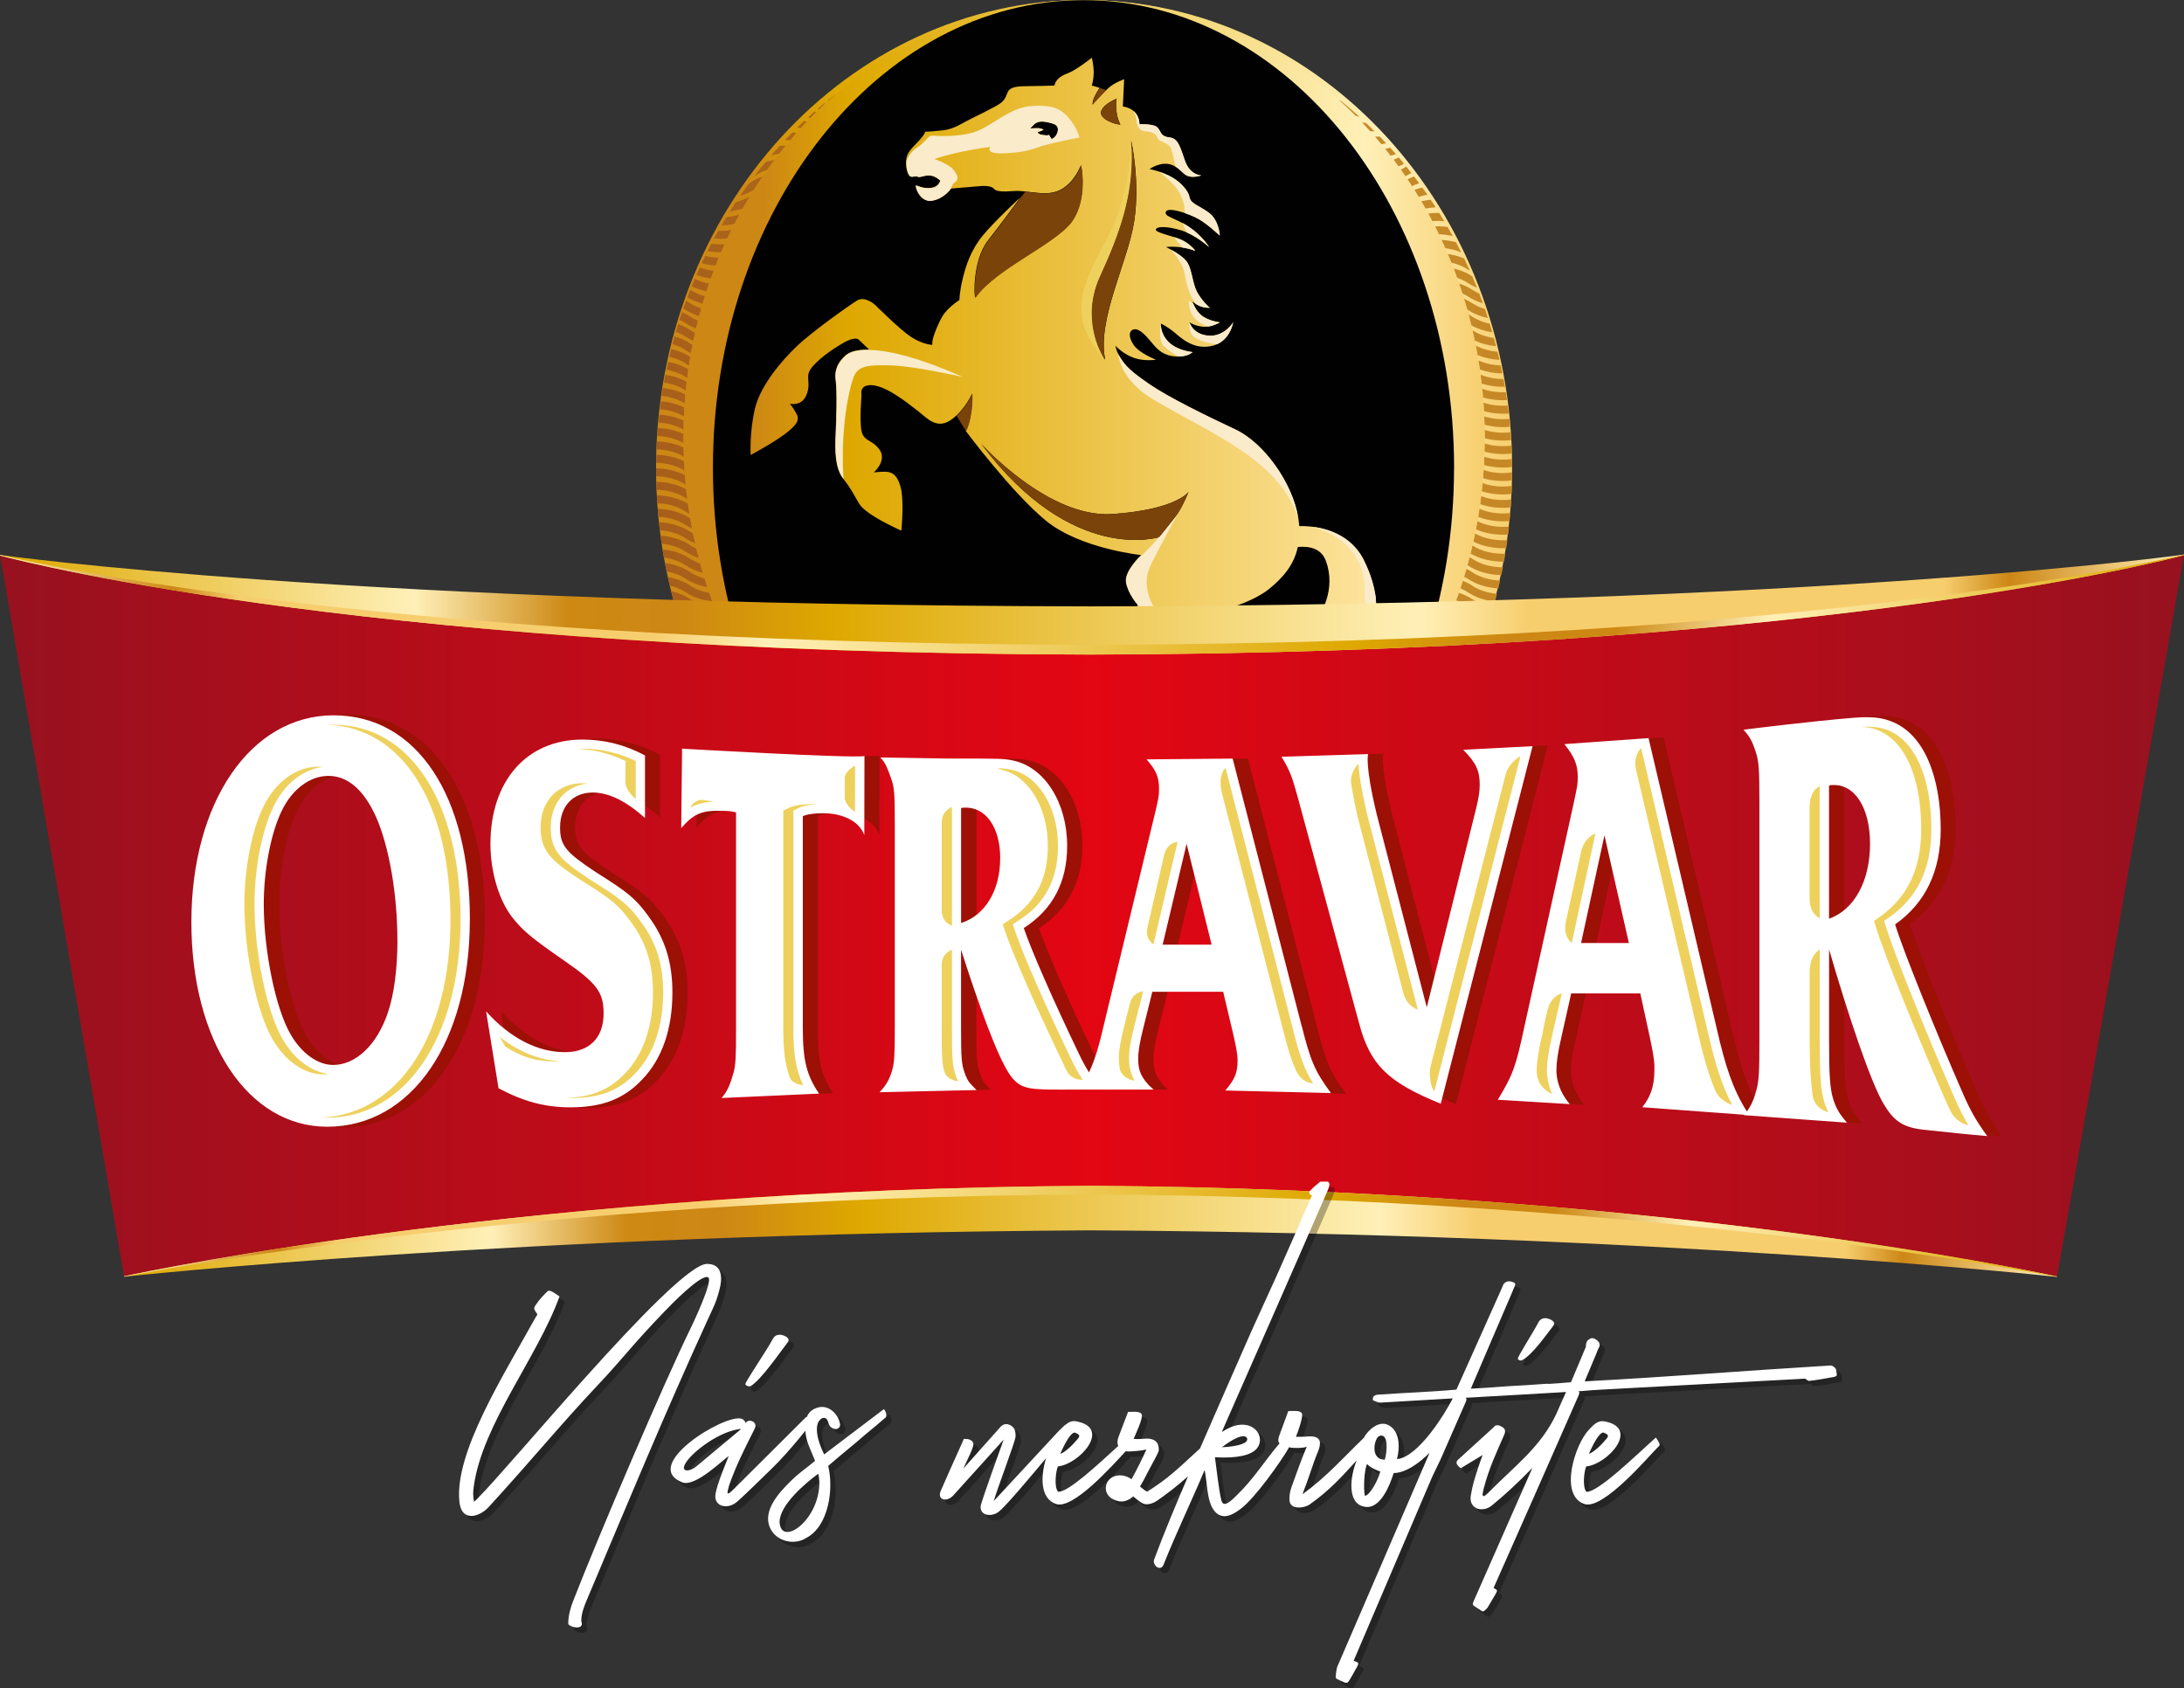
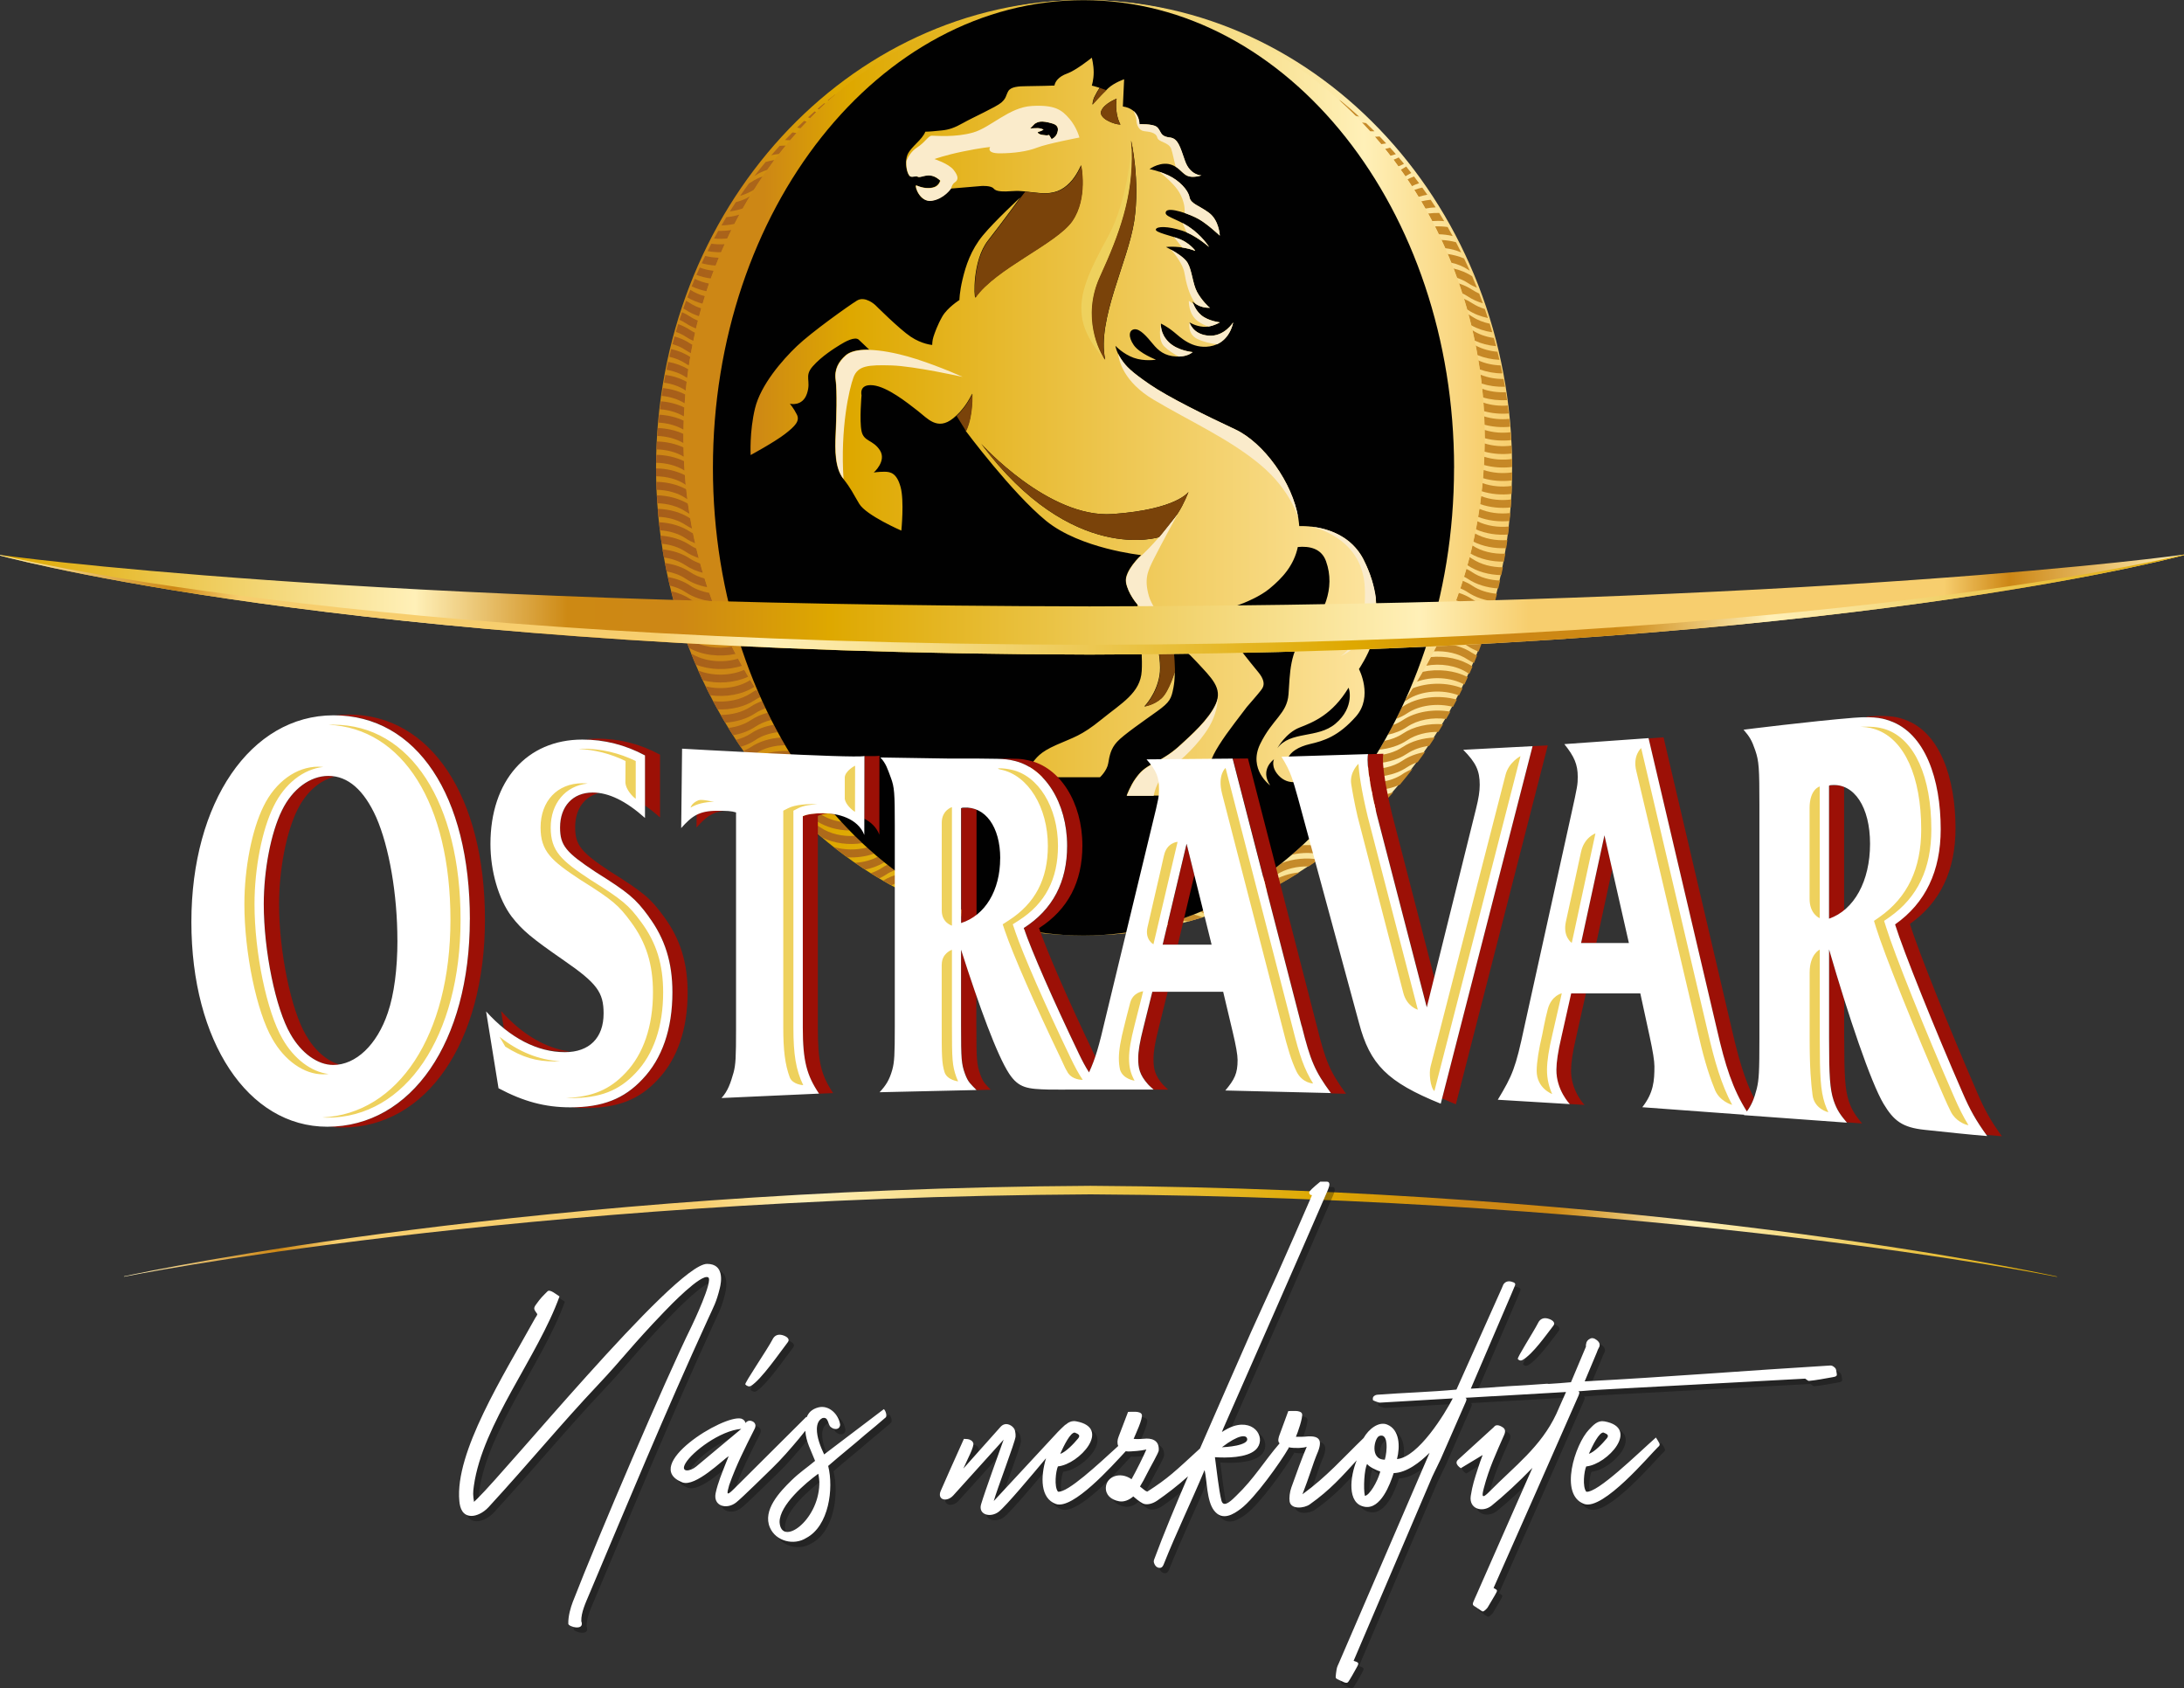
<svg xmlns="http://www.w3.org/2000/svg" xmlns:xlink="http://www.w3.org/1999/xlink" viewBox="0 0 426.92 329.95">
  <rect x="0" y="0" width="426.92" height="329.95" fill="#333333" stroke="none" />
  <defs>
    <style>.cls-1{isolation:isolate;}.cls-1,.cls-2{fill:none;}.cls-3{fill:#010101;}.cls-4{fill:#eed15d;}.cls-5{fill:#fff;}.cls-6{fill:#faebcb;}.cls-7{fill:#9c1006;}.cls-8{fill:#7a430a;}.cls-9{fill:url(#Nepojmenovan_p_echod_113);}.cls-2{mix-blend-mode:multiply;opacity:.3;}.cls-10{fill:url(#Nepojmenovan_p_echod_22-2);}.cls-11{fill:url(#Nepojmenovan_p_echod_22-3);}.cls-12{fill:url(#Nepojmenovan_p_echod_22-4);}.cls-13{fill:url(#Nepojmenovan_p_echod_25-2);}.cls-14{fill:url(#Nepojmenovan_p_echod_75);}.cls-15{fill:url(#Nepojmenovan_p_echod_14);}.cls-16{fill:url(#Nepojmenovan_p_echod_22);}.cls-17{fill:url(#Nepojmenovan_p_echod_36);}.cls-18{fill:url(#Nepojmenovan_p_echod_25);}</style>
    <linearGradient id="Nepojmenovan_p_echod_25" x1="128.24" y1="91.41" x2="295.58" y2="91.41" gradientUnits="userSpaceOnUse">
      <stop offset="0" stop-color="#cd8715" />
      <stop offset=".1" stop-color="#cd8715" />
      <stop offset=".21" stop-color="#dea800" />
      <stop offset=".85" stop-color="#fff0b8" />
      <stop offset="1" stop-color="#f7ce6e" />
    </linearGradient>
    <linearGradient id="Nepojmenovan_p_echod_75" x1="215.91" y1="101.11" x2="295.58" y2="101.11" gradientUnits="userSpaceOnUse">
      <stop offset="0" stop-color="#c58e2e" />
      <stop offset=".99" stop-color="#c68826" />
    </linearGradient>
    <linearGradient id="Nepojmenovan_p_echod_113" x1="128.24" y1="100.48" x2="205.41" y2="100.48" gradientUnits="userSpaceOnUse">
      <stop offset="0" stop-color="#a75e1a" />
      <stop offset=".99" stop-color="#b87a1a" />
    </linearGradient>
    <linearGradient id="Nepojmenovan_p_echod_25-2" x1="133.59" y1="85.57" x2="290.23" y2="85.57" xlink:href="#Nepojmenovan_p_echod_25" />
    <linearGradient id="Nepojmenovan_p_echod_14" x1="146.77" y1="83.42" x2="269.14" y2="83.42" gradientUnits="userSpaceOnUse">
      <stop offset="0" stop-color="#cd8715" />
      <stop offset=".16" stop-color="#dea800" />
      <stop offset="1" stop-color="#fde49f" />
    </linearGradient>
    <linearGradient id="Nepojmenovan_p_echod_36" x1=".02" y1="179" x2="426.89" y2="179" gradientUnits="userSpaceOnUse">
      <stop offset="0" stop-color="#97111f" />
      <stop offset=".5" stop-color="#e30613" />
      <stop offset="1" stop-color="#97111f" />
    </linearGradient>
    <linearGradient id="Nepojmenovan_p_echod_22" x1="0" y1="118.17" x2="426.92" y2="118.17" gradientUnits="userSpaceOnUse">
      <stop offset="0" stop-color="#dea800" />
      <stop offset=".19" stop-color="#fff0b8" />
      <stop offset=".26" stop-color="#cd8914" />
      <stop offset=".31" stop-color="#cd8715" />
      <stop offset=".38" stop-color="#dea800" />
      <stop offset=".65" stop-color="#fff0b8" />
      <stop offset=".7" stop-color="#f7ce6e" />
      <stop offset=".89" stop-color="#f7ce6e" />
      <stop offset=".92" stop-color="#cd8715" />
      <stop offset="1" stop-color="#fff0b8" />
    </linearGradient>
    <linearGradient id="Nepojmenovan_p_echod_22-2" x1="426.92" y1="118.17" x2="0" y2="118.17" xlink:href="#Nepojmenovan_p_echod_22" />
    <linearGradient id="Nepojmenovan_p_echod_22-3" x1="24.24" y1="240.67" x2="402.1" y2="240.67" xlink:href="#Nepojmenovan_p_echod_22" />
    <linearGradient id="Nepojmenovan_p_echod_22-4" x1="402.1" y1="240.67" x2="24.24" y2="240.67" xlink:href="#Nepojmenovan_p_echod_22" />
  </defs>
  <g class="cls-1">
    <g id="Vrstva_1">
      <g id="ostravar-kun">
        <g id="oval">
          <path id="oval-spodni" class="cls-18" d="m295.58,91.41c0,50.49-37.46,91.42-83.67,91.42s-83.67-40.93-83.67-91.42S165.7,0,211.91,0s83.67,40.93,83.67,91.41Z" />
-           <path id="srafovani-pravy" class="cls-14" d="m295.45,87.1c.03.51.05,1.03.06,1.54-1.79.22-3.64.09-5.35-.37.02-.53.03-1.07.04-1.6,1.65.52,3.49.66,5.24.43Zm-5.3,2.18c-.02.53-.05,1.07-.08,1.6,1.75.49,3.67.62,5.51.39,0-.52,0-1.04-.02-1.56-1.81.26-3.71.11-5.41-.43Zm.05-5.24c0,.51.04,1.01.04,1.52,0,.03,0,.06,0,.09,1.65.44,3.43.56,5.16.37-.03-.51-.07-1.03-.11-1.54-1.71.21-3.49.06-5.08-.45Zm-.31-6.36c1.49.44,3.11.62,4.7.53-.07-.52-.15-1.03-.24-1.55-1.59.07-3.19-.15-4.62-.67.06.56.11,1.12.16,1.69Zm.07,1.02c.04.55.08,1.1.12,1.66,1.54.43,3.22.59,4.85.45-.06-.52-.13-1.03-.2-1.55-1.62.12-3.29-.06-4.77-.57Zm-.35-3.73c1.44.46,3.01.67,4.57.63-.09-.51-.18-1.02-.27-1.53-1.56.02-3.12-.27-4.5-.83.08.58.14,1.16.2,1.73Zm.52,6.42c.02.54.02,1.08.04,1.62,1.6.43,3.33.57,5.02.4-.05-.52-.1-1.03-.15-1.54-1.66.17-3.37,0-4.91-.48Zm-.14,10.47c-.04.53-.07,1.07-.11,1.6,1.79.53,3.78.68,5.68.44,0-.52.02-1.04.02-1.57-1.87.28-3.84.11-5.58-.47Zm-.48,5.1c-.06.52-.11,1.05-.18,1.57,1.86.65,3.97.87,6,.65.04-.52.06-1.04.09-1.56-2,.27-4.11.05-5.91-.66Zm.29-2.53c-.05.53-.12,1.05-.18,1.58,1.84.59,3.89.77,5.86.53.02-.52.04-1.04.05-1.57-1.92.28-3.96.09-5.73-.54Zm-7.29-45.92c1.1.13,2.16.4,3.12.83-.33-.67-.68-1.34-1.02-2-.92-.25-1.88-.39-2.86-.44.25.54.52,1.07.76,1.62Zm5.3,13.39c.98.66,2.16,1.1,3.4,1.37.17.56.34,1.12.5,1.68-1.48-.22-2.9-.68-4.12-1.37-.17-.72-.37-1.43-.56-2.14.27.14.53.3.78.47Zm.01,2.64c1.2.8,2.66,1.3,4.2,1.52.15.53.29,1.06.43,1.6-1.49-.13-2.93-.5-4.21-1.1-.14-.67-.27-1.35-.43-2.02Zm.63,2.98c1.26.69,2.74,1.1,4.28,1.23.13.53.26,1.05.38,1.58-1.5-.07-2.98-.39-4.31-.93-.11-.63-.22-1.26-.35-1.88Zm-.64-8.25c.73.49,1.57.85,2.46,1.13.2.58.4,1.17.59,1.76-1.43-.3-2.78-.83-3.92-1.59-.05-.03-.1-.05-.15-.08-.2-.71-.42-1.4-.63-2.1.59.25,1.14.54,1.65.89Zm0-2.63c.42.28.88.53,1.35.74.24.63.48,1.26.71,1.9-1.06-.31-2.06-.76-2.93-1.34-.35-.23-.72-.43-1.11-.61-.21-.65-.42-1.29-.64-1.93.95.31,1.83.72,2.62,1.25Zm1.16,13.79c1.32.61,2.84.94,4.39.99.11.52.22,1.04.32,1.56-1.53,0-3.03-.29-4.42-.78-.09-.59-.19-1.18-.29-1.77Zm-5.99-20.79c1.13.16,2.23.45,3.23.88.38.79.75,1.59,1.11,2.39-.13-.08-.26-.15-.38-.23-.95-.64-2.07-1.07-3.26-1.34-.23-.57-.47-1.14-.71-1.7Zm1.16,2.84c1.33.31,2.58.81,3.65,1.52.32.74.63,1.49.93,2.25-.63-.26-1.23-.57-1.78-.94-.64-.43-1.38-.75-2.15-1.02-.22-.61-.42-1.22-.65-1.81Zm-19.2-29.85c-1.06-1.07-2.15-2.12-3.26-3.12.19.11.4.19.57.31,1.18.96,2.33,1.96,3.45,2.98-.26-.05-.51-.11-.76-.17Zm2.85,3.02c-.53-.59-1.06-1.16-1.6-1.72.29.05.57.1.86.13.55.52,1.1,1.06,1.64,1.6-.3,0-.6,0-.9,0Zm2.2,2.53c-.41-.49-.83-.96-1.25-1.44.32-.01.63-.04.95-.07.43.45.86.9,1.29,1.36-.33.06-.66.11-.99.15Zm9.18,13.56c.72-.09,1.44-.14,2.17-.12.33.53.66,1.07.98,1.61-.79-.08-1.58-.08-2.37-.02-.26-.49-.51-.99-.78-1.47Zm-8.44-12.63c.34-.07.68-.15,1.01-.25.38.42.76.84,1.13,1.27-.35.13-.71.22-1.07.32-.35-.45-.71-.9-1.06-1.34Zm9.77,15.14c.83-.03,1.67,0,2.49.12.34.59.67,1.18.99,1.77-.88-.22-1.8-.33-2.73-.35-.25-.52-.5-1.03-.75-1.54Zm-4.04-7.13c.51-.18,1.03-.34,1.57-.46.33.46.66.93.99,1.4-.59.1-1.16.24-1.72.42-.28-.46-.55-.91-.84-1.36Zm1.35,2.24c.61-.14,1.23-.26,1.86-.32.33.49.66.99.98,1.49-.68.02-1.35.11-2.01.24-.27-.48-.55-.94-.83-1.41Zm-5.41-8.14c.35-.14.7-.27,1.02-.45.35.41.69.82,1.04,1.24-.35.2-.73.36-1.11.52-.32-.44-.62-.88-.94-1.31Zm1.78,1.76c.23-.15.47-.3.71-.43.34.42.67.84,1,1.27-.29.15-.58.29-.84.46-.1.07-.21.13-.32.2-.3-.44-.61-.86-.92-1.29.12-.07.25-.13.37-.2Zm.94,2.09c.42-.22.85-.41,1.3-.58.33.44.66.88.99,1.32-.5.16-.97.36-1.43.58-.29-.44-.57-.89-.86-1.32Zm-.94,116.22c.6-.4,1.26-.73,1.96-1.01-.81,1.05-1.63,2.07-2.48,3.08-2.69,1.23-6.09,1.43-9.03.64.33-.45.66-.9.99-1.35,2.92.64,6.25.21,8.57-1.35Zm0-5.26c1.75-1.18,4-1.8,6.29-1.88-.35.55-.71,1.09-1.08,1.62-1.59.21-3.11.72-4.35,1.55-1.95,1.31-4.54,1.93-7.11,1.88.33-.52.66-1.04.99-1.56,1.91-.1,3.78-.62,5.24-1.61Zm0,2.63c1.26-.85,2.78-1.4,4.39-1.68-.47.67-.95,1.33-1.43,1.98-.75.26-1.46.58-2.08,1-2.38,1.6-5.7,2.17-8.77,1.74.33-.48.66-.96.98-1.45,2.47.2,5.03-.31,6.92-1.59Zm13.64-18.4s.02.01.03.02c-.21.48-.41.97-.63,1.44-.09-.06-.19-.11-.28-.17-2.21-1.49-5.35-1.95-8.17-1.43.31-.56.6-1.13.9-1.7,2.89-.27,5.92.34,8.14,1.83Zm-5.72,11.29c-.3.5-.61,1.01-.92,1.5-2.21-.03-4.44.51-6.12,1.65-1.53,1.03-3.44,1.62-5.43,1.82.34-.57.67-1.14,1-1.72,1.3-.26,2.53-.7,3.56-1.39,2.16-1.45,5.09-2.07,7.91-1.85Zm4.83-9.19c-.22.48-.44.96-.67,1.44-2.68-1.46-6.38-1.64-9.32-.55.39-.64.76-1.29,1.14-1.94,2.97-.63,6.3-.3,8.85,1.05Zm-2.15,4.4c-.25.47-.5.94-.75,1.4-3.01-.78-6.55-.36-8.97,1.27-.64.43-1.36.78-2.12,1.07.38-.75.75-1.52,1.11-2.29.04-.03.09-.05.14-.08,2.86-1.93,7.08-2.38,10.6-1.38Zm1.13-2.24c-.23.47-.46.94-.7,1.41-3.22-1.25-7.4-.98-10.15.88-.16.11-.32.2-.49.3.11-.23.21-.47.31-.7.42-.62.84-1.24,1.24-1.87,3.01-1.19,6.78-1.21,9.79,0Zm-2.39,4.58c-.27.48-.54.95-.82,1.43-2.68-.37-5.57.14-7.64,1.54-1.09.74-2.39,1.24-3.77,1.54.35-.63.69-1.27,1.03-1.92.67-.24,1.3-.54,1.87-.92,2.52-1.7,6.11-2.25,9.34-1.67Zm-23.13,26.97c-.5.38-1,.76-1.5,1.13-2.02-.61-4.32-.64-6.38-.13.71-.61,1.4-1.23,2.09-1.87,1.99-.12,4.02.16,5.79.87Zm1.9-1.64s.07.03.1.05c-.43.36-.87.71-1.31,1.05-1.51-.92-3.4-1.38-5.31-1.43.5-.48.99-.97,1.48-1.46,1.85.23,3.62.82,5.05,1.79Zm-4.49,3.56c-.65.46-1.31.92-1.97,1.36-2.27-.07-4.58.47-6.31,1.63-1.28.86-2.83,1.42-4.46,1.7,1.88-1.23,3.7-2.55,5.48-3.97,2.21-.88,4.83-1.12,7.26-.72Zm11.51-9.86c-.53.54-1.06,1.07-1.6,1.59-2.24-.08-4.45-.69-6.18-1.82.34-.4.67-.81,1-1.22,1.89,1.18,4.38,1.65,6.78,1.44Zm3.1-3.33c-.64.72-1.29,1.43-1.94,2.13-2.51.4-5.2.11-7.43-.85.33-.42.66-.85.99-1.28,2.59,1.01,5.79,1.01,8.39,0Zm-23.77,17.52c1.53-1.03,3.44-1.63,5.42-1.82-2.77,1.76-5.65,3.34-8.61,4.75-1.58.31-3.25.34-4.85.1.82-.45,1.63-.91,2.43-1.39,2.04-.05,4.06-.59,5.61-1.64Zm13.64-13.15c1.24.84,2.77,1.35,4.38,1.56-.47.44-.95.88-1.43,1.31-1.4-.31-2.71-.83-3.82-1.57-.44-.3-.93-.54-1.44-.76.36-.41.72-.82,1.07-1.23.43.21.85.43,1.24.69Zm0,2.63c.62.42,1.34.74,2.08,1-.45.39-.9.78-1.36,1.16-.56-.25-1.1-.53-1.6-.86-.96-.65-2.1-1.08-3.31-1.35.41-.43.81-.86,1.22-1.3,1.08.32,2.09.76,2.97,1.36Zm32.96-61.53c-.04.52-.09,1.04-.14,1.56-2.11.2-4.29-.08-6.18-.81.09-.53.18-1.05.26-1.58,1.82.8,3.99,1.08,6.06.83Zm-.25,2.64c-.06.53-.12,1.05-.18,1.57-2.18.16-4.42-.19-6.31-1.02.1-.53.2-1.05.29-1.58,1.82.9,4.06,1.24,6.21,1.03Zm-.32,2.65c-.07.53-.15,1.05-.23,1.57-2.26.11-4.55-.32-6.45-1.28.12-.53.23-1.06.34-1.59,1.81,1.03,4.11,1.46,6.34,1.3Zm-.4,2.65c-.09.52-.18,1.04-.28,1.56-2.34.04-4.69-.5-6.56-1.59.13-.53.27-1.05.39-1.58,1.77,1.19,4.13,1.71,6.44,1.62Zm-6.46,16.78c.54.36,1.15.65,1.78.89-.18.49-.37.98-.55,1.47-.75-.28-1.46-.63-2.1-1.06-1.5-1.01-3.42-1.53-5.39-1.62.24-.5.48-1,.71-1.51,2.03.18,3.99.79,5.55,1.84Zm0-5.26c.99.66,2.17,1.1,3.41,1.37-.16.5-.32,1-.48,1.49-1.39-.31-2.7-.83-3.8-1.57-.94-.63-2.05-1.06-3.22-1.33.19-.49.39-.97.57-1.47,1.28.31,2.49.81,3.52,1.5Zm0,2.63c.77.52,1.67.91,2.61,1.18-.17.49-.34.98-.52,1.47-1.08-.32-2.09-.76-2.97-1.36-1.2-.81-2.68-1.31-4.23-1.53.21-.48.4-.98.61-1.47,1.65.27,3.21.84,4.49,1.7Zm0,5.26c.29.19.61.35.92.51-.2.49-.39.98-.59,1.46-.42-.2-.82-.42-1.2-.67-1.83-1.23-4.29-1.75-6.68-1.61.27-.53.54-1.05.8-1.58,2.45.01,4.89.64,6.75,1.9Zm0-18.4c1.65,1.11,3.81,1.66,5.98,1.66-.1.51-.2,1.02-.31,1.53-2.37-.05-4.73-.67-6.54-1.89-.03-.02-.07-.03-.1-.06.15-.52.27-1.05.41-1.58.19.11.38.22.56.34Zm0,2.63c1.51,1.02,3.46,1.54,5.43,1.62-.11.52-.23,1.03-.35,1.54-2.17-.13-4.29-.75-5.95-1.87-.24-.16-.51-.29-.77-.43.16-.51.33-1.02.47-1.53.41.2.8.41,1.17.66Zm0,5.26c1.18.79,2.62,1.29,4.14,1.51-.14.5-.29,1-.44,1.5-1.68-.27-3.27-.83-4.58-1.71-.69-.47-1.48-.81-2.32-1.08.18-.49.36-.98.53-1.47.96.31,1.86.72,2.66,1.26Zm0-2.63c1.35.91,3.06,1.42,4.82,1.58-.13.51-.26,1.02-.39,1.52-1.94-.21-3.8-.81-5.3-1.81-.45-.31-.95-.56-1.48-.78.17-.49.31-1,.46-1.49.67.27,1.31.59,1.89.98Zm-51.02,63.1c.4.27.84.51,1.3.72-.66.24-1.33.46-2,.68-.06-.04-.12-.07-.18-.11-.38-.26-.79-.47-1.22-.67.61-.26,1.21-.52,1.81-.79.09.06.19.11.28.17Zm-12.87,4.01c-.23.15-.46.29-.7.41-2.41.35-4.86.6-7.33.72,2.72-.19,5.4-.58,8.03-1.14Zm9.46-2.85c.59.15,1.17.33,1.72.56-.91.28-1.82.55-2.74.8-.69-.14-1.4-.21-2.11-.23,1.05-.35,2.1-.72,3.13-1.13Zm5.85-2.67c1.03.31,2.13.49,3.24.51-.97.41-1.96.8-2.95,1.18-.77-.18-1.5-.44-2.19-.75.64-.3,1.27-.62,1.9-.94Zm-13.35,5.49c.91-.29,1.87-.48,2.84-.57-.94.21-1.89.39-2.84.57Z" />
+           <path id="srafovani-pravy" class="cls-14" d="m295.45,87.1c.03.51.05,1.03.06,1.54-1.79.22-3.64.09-5.35-.37.02-.53.03-1.07.04-1.6,1.65.52,3.49.66,5.24.43Zm-5.3,2.18c-.02.53-.05,1.07-.08,1.6,1.75.49,3.67.62,5.51.39,0-.52,0-1.04-.02-1.56-1.81.26-3.71.11-5.41-.43Zm.05-5.24c0,.51.04,1.01.04,1.52,0,.03,0,.06,0,.09,1.65.44,3.43.56,5.16.37-.03-.51-.07-1.03-.11-1.54-1.71.21-3.49.06-5.08-.45Zm-.31-6.36c1.49.44,3.11.62,4.7.53-.07-.52-.15-1.03-.24-1.55-1.59.07-3.19-.15-4.62-.67.06.56.11,1.12.16,1.69Zm.07,1.02c.04.55.08,1.1.12,1.66,1.54.43,3.22.59,4.85.45-.06-.52-.13-1.03-.2-1.55-1.62.12-3.29-.06-4.77-.57Zm-.35-3.73c1.44.46,3.01.67,4.57.63-.09-.51-.18-1.02-.27-1.53-1.56.02-3.12-.27-4.5-.83.08.58.14,1.16.2,1.73Zm.52,6.42c.02.54.02,1.08.04,1.62,1.6.43,3.33.57,5.02.4-.05-.52-.1-1.03-.15-1.54-1.66.17-3.37,0-4.91-.48Zm-.14,10.47c-.04.53-.07,1.07-.11,1.6,1.79.53,3.78.68,5.68.44,0-.52.02-1.04.02-1.57-1.87.28-3.84.11-5.58-.47Zm-.48,5.1c-.06.52-.11,1.05-.18,1.57,1.86.65,3.97.87,6,.65.04-.52.06-1.04.09-1.56-2,.27-4.11.05-5.91-.66Zm.29-2.53c-.05.53-.12,1.05-.18,1.58,1.84.59,3.89.77,5.86.53.02-.52.04-1.04.05-1.57-1.92.28-3.96.09-5.73-.54Zm-7.29-45.92c1.1.13,2.16.4,3.12.83-.33-.67-.68-1.34-1.02-2-.92-.25-1.88-.39-2.86-.44.25.54.52,1.07.76,1.62Zm5.3,13.39c.98.66,2.16,1.1,3.4,1.37.17.56.34,1.12.5,1.68-1.48-.22-2.9-.68-4.12-1.37-.17-.72-.37-1.43-.56-2.14.27.14.53.3.78.47Zm.01,2.64c1.2.8,2.66,1.3,4.2,1.52.15.53.29,1.06.43,1.6-1.49-.13-2.93-.5-4.21-1.1-.14-.67-.27-1.35-.43-2.02m.63,2.98c1.26.69,2.74,1.1,4.28,1.23.13.53.26,1.05.38,1.58-1.5-.07-2.98-.39-4.31-.93-.11-.63-.22-1.26-.35-1.88Zm-.64-8.25c.73.49,1.57.85,2.46,1.13.2.58.4,1.17.59,1.76-1.43-.3-2.78-.83-3.92-1.59-.05-.03-.1-.05-.15-.08-.2-.71-.42-1.4-.63-2.1.59.25,1.14.54,1.65.89Zm0-2.63c.42.28.88.53,1.35.74.24.63.48,1.26.71,1.9-1.06-.31-2.06-.76-2.93-1.34-.35-.23-.72-.43-1.11-.61-.21-.65-.42-1.29-.64-1.93.95.31,1.83.72,2.62,1.25Zm1.16,13.79c1.32.61,2.84.94,4.39.99.11.52.22,1.04.32,1.56-1.53,0-3.03-.29-4.42-.78-.09-.59-.19-1.18-.29-1.77Zm-5.99-20.79c1.13.16,2.23.45,3.23.88.38.79.75,1.59,1.11,2.39-.13-.08-.26-.15-.38-.23-.95-.64-2.07-1.07-3.26-1.34-.23-.57-.47-1.14-.71-1.7Zm1.16,2.84c1.33.31,2.58.81,3.65,1.52.32.74.63,1.49.93,2.25-.63-.26-1.23-.57-1.78-.94-.64-.43-1.38-.75-2.15-1.02-.22-.61-.42-1.22-.65-1.81Zm-19.2-29.85c-1.06-1.07-2.15-2.12-3.26-3.12.19.11.4.19.57.31,1.18.96,2.33,1.96,3.45,2.98-.26-.05-.51-.11-.76-.17Zm2.85,3.02c-.53-.59-1.06-1.16-1.6-1.72.29.05.57.1.86.13.55.52,1.1,1.06,1.64,1.6-.3,0-.6,0-.9,0Zm2.2,2.53c-.41-.49-.83-.96-1.25-1.44.32-.01.63-.04.95-.07.43.45.86.9,1.29,1.36-.33.06-.66.11-.99.15Zm9.18,13.56c.72-.09,1.44-.14,2.17-.12.33.53.66,1.07.98,1.61-.79-.08-1.58-.08-2.37-.02-.26-.49-.51-.99-.78-1.47Zm-8.44-12.63c.34-.07.68-.15,1.01-.25.38.42.76.84,1.13,1.27-.35.13-.71.22-1.07.32-.35-.45-.71-.9-1.06-1.34Zm9.77,15.14c.83-.03,1.67,0,2.49.12.34.59.67,1.18.99,1.77-.88-.22-1.8-.33-2.73-.35-.25-.52-.5-1.03-.75-1.54Zm-4.04-7.13c.51-.18,1.03-.34,1.57-.46.33.46.66.93.99,1.4-.59.1-1.16.24-1.72.42-.28-.46-.55-.91-.84-1.36Zm1.35,2.24c.61-.14,1.23-.26,1.86-.32.33.49.66.99.98,1.49-.68.02-1.35.11-2.01.24-.27-.48-.55-.94-.83-1.41Zm-5.41-8.14c.35-.14.7-.27,1.02-.45.35.41.69.82,1.04,1.24-.35.2-.73.36-1.11.52-.32-.44-.62-.88-.94-1.31Zm1.78,1.76c.23-.15.47-.3.71-.43.34.42.67.84,1,1.27-.29.15-.58.29-.84.46-.1.07-.21.13-.32.2-.3-.44-.61-.86-.92-1.29.12-.07.25-.13.37-.2Zm.94,2.09c.42-.22.85-.41,1.3-.58.33.44.66.88.99,1.32-.5.16-.97.36-1.43.58-.29-.44-.57-.89-.86-1.32Zm-.94,116.22c.6-.4,1.26-.73,1.96-1.01-.81,1.05-1.63,2.07-2.48,3.08-2.69,1.23-6.09,1.43-9.03.64.33-.45.66-.9.99-1.35,2.92.64,6.25.21,8.57-1.35Zm0-5.26c1.75-1.18,4-1.8,6.29-1.88-.35.55-.71,1.09-1.08,1.62-1.59.21-3.11.72-4.35,1.55-1.95,1.31-4.54,1.93-7.11,1.88.33-.52.66-1.04.99-1.56,1.91-.1,3.78-.62,5.24-1.61Zm0,2.63c1.26-.85,2.78-1.4,4.39-1.68-.47.67-.95,1.33-1.43,1.98-.75.26-1.46.58-2.08,1-2.38,1.6-5.7,2.17-8.77,1.74.33-.48.66-.96.98-1.45,2.47.2,5.03-.31,6.92-1.59Zm13.64-18.4s.02.01.03.02c-.21.48-.41.97-.63,1.44-.09-.06-.19-.11-.28-.17-2.21-1.49-5.35-1.95-8.17-1.43.31-.56.6-1.13.9-1.7,2.89-.27,5.92.34,8.14,1.83Zm-5.72,11.29c-.3.5-.61,1.01-.92,1.5-2.21-.03-4.44.51-6.12,1.65-1.53,1.03-3.44,1.62-5.43,1.82.34-.57.67-1.14,1-1.72,1.3-.26,2.53-.7,3.56-1.39,2.16-1.45,5.09-2.07,7.91-1.85Zm4.83-9.19c-.22.48-.44.96-.67,1.44-2.68-1.46-6.38-1.64-9.32-.55.39-.64.76-1.29,1.14-1.94,2.97-.63,6.3-.3,8.85,1.05Zm-2.15,4.4c-.25.47-.5.94-.75,1.4-3.01-.78-6.55-.36-8.97,1.27-.64.43-1.36.78-2.12,1.07.38-.75.75-1.52,1.11-2.29.04-.03.09-.05.14-.08,2.86-1.93,7.08-2.38,10.6-1.38Zm1.13-2.24c-.23.47-.46.94-.7,1.41-3.22-1.25-7.4-.98-10.15.88-.16.11-.32.2-.49.3.11-.23.21-.47.31-.7.42-.62.84-1.24,1.24-1.87,3.01-1.19,6.78-1.21,9.79,0Zm-2.39,4.58c-.27.48-.54.95-.82,1.43-2.68-.37-5.57.14-7.64,1.54-1.09.74-2.39,1.24-3.77,1.54.35-.63.69-1.27,1.03-1.92.67-.24,1.3-.54,1.87-.92,2.52-1.7,6.11-2.25,9.34-1.67Zm-23.13,26.97c-.5.38-1,.76-1.5,1.13-2.02-.61-4.32-.64-6.38-.13.71-.61,1.4-1.23,2.09-1.87,1.99-.12,4.02.16,5.79.87Zm1.9-1.64s.07.03.1.05c-.43.36-.87.71-1.31,1.05-1.51-.92-3.4-1.38-5.31-1.43.5-.48.99-.97,1.48-1.46,1.85.23,3.62.82,5.05,1.79Zm-4.49,3.56c-.65.46-1.31.92-1.97,1.36-2.27-.07-4.58.47-6.31,1.63-1.28.86-2.83,1.42-4.46,1.7,1.88-1.23,3.7-2.55,5.48-3.97,2.21-.88,4.83-1.12,7.26-.72Zm11.51-9.86c-.53.54-1.06,1.07-1.6,1.59-2.24-.08-4.45-.69-6.18-1.82.34-.4.67-.81,1-1.22,1.89,1.18,4.38,1.65,6.78,1.44Zm3.1-3.33c-.64.72-1.29,1.43-1.94,2.13-2.51.4-5.2.11-7.43-.85.33-.42.66-.85.99-1.28,2.59,1.01,5.79,1.01,8.39,0Zm-23.77,17.52c1.53-1.03,3.44-1.63,5.42-1.82-2.77,1.76-5.65,3.34-8.61,4.75-1.58.31-3.25.34-4.85.1.82-.45,1.63-.91,2.43-1.39,2.04-.05,4.06-.59,5.61-1.64Zm13.64-13.15c1.24.84,2.77,1.35,4.38,1.56-.47.44-.95.88-1.43,1.31-1.4-.31-2.71-.83-3.82-1.57-.44-.3-.93-.54-1.44-.76.36-.41.72-.82,1.07-1.23.43.21.85.43,1.24.69Zm0,2.63c.62.42,1.34.74,2.08,1-.45.39-.9.78-1.36,1.16-.56-.25-1.1-.53-1.6-.86-.96-.65-2.1-1.08-3.31-1.35.41-.43.81-.86,1.22-1.3,1.08.32,2.09.76,2.97,1.36Zm32.96-61.53c-.04.52-.09,1.04-.14,1.56-2.11.2-4.29-.08-6.18-.81.09-.53.18-1.05.26-1.58,1.82.8,3.99,1.08,6.06.83Zm-.25,2.64c-.06.53-.12,1.05-.18,1.57-2.18.16-4.42-.19-6.31-1.02.1-.53.2-1.05.29-1.58,1.82.9,4.06,1.24,6.21,1.03Zm-.32,2.65c-.07.53-.15,1.05-.23,1.57-2.26.11-4.55-.32-6.45-1.28.12-.53.23-1.06.34-1.59,1.81,1.03,4.11,1.46,6.34,1.3Zm-.4,2.65c-.09.52-.18,1.04-.28,1.56-2.34.04-4.69-.5-6.56-1.59.13-.53.27-1.05.39-1.58,1.77,1.19,4.13,1.71,6.44,1.62Zm-6.46,16.78c.54.36,1.15.65,1.78.89-.18.49-.37.98-.55,1.47-.75-.28-1.46-.63-2.1-1.06-1.5-1.01-3.42-1.53-5.39-1.62.24-.5.48-1,.71-1.51,2.03.18,3.99.79,5.55,1.84Zm0-5.26c.99.66,2.17,1.1,3.41,1.37-.16.5-.32,1-.48,1.49-1.39-.31-2.7-.83-3.8-1.57-.94-.63-2.05-1.06-3.22-1.33.19-.49.39-.97.57-1.47,1.28.31,2.49.81,3.52,1.5Zm0,2.63c.77.52,1.67.91,2.61,1.18-.17.49-.34.98-.52,1.47-1.08-.32-2.09-.76-2.97-1.36-1.2-.81-2.68-1.31-4.23-1.53.21-.48.4-.98.61-1.47,1.65.27,3.21.84,4.49,1.7Zm0,5.26c.29.19.61.35.92.51-.2.49-.39.98-.59,1.46-.42-.2-.82-.42-1.2-.67-1.83-1.23-4.29-1.75-6.68-1.61.27-.53.54-1.05.8-1.58,2.45.01,4.89.64,6.75,1.9Zm0-18.4c1.65,1.11,3.81,1.66,5.98,1.66-.1.51-.2,1.02-.31,1.53-2.37-.05-4.73-.67-6.54-1.89-.03-.02-.07-.03-.1-.06.15-.52.27-1.05.41-1.58.19.11.38.22.56.34Zm0,2.63c1.51,1.02,3.46,1.54,5.43,1.62-.11.52-.23,1.03-.35,1.54-2.17-.13-4.29-.75-5.95-1.87-.24-.16-.51-.29-.77-.43.16-.51.33-1.02.47-1.53.41.2.8.41,1.17.66Zm0,5.26c1.18.79,2.62,1.29,4.14,1.51-.14.5-.29,1-.44,1.5-1.68-.27-3.27-.83-4.58-1.71-.69-.47-1.48-.81-2.32-1.08.18-.49.36-.98.53-1.47.96.31,1.86.72,2.66,1.26Zm0-2.63c1.35.91,3.06,1.42,4.82,1.58-.13.51-.26,1.02-.39,1.52-1.94-.21-3.8-.81-5.3-1.81-.45-.31-.95-.56-1.48-.78.17-.49.31-1,.46-1.49.67.27,1.31.59,1.89.98Zm-51.02,63.1c.4.27.84.51,1.3.72-.66.24-1.33.46-2,.68-.06-.04-.12-.07-.18-.11-.38-.26-.79-.47-1.22-.67.61-.26,1.21-.52,1.81-.79.09.06.19.11.28.17Zm-12.87,4.01c-.23.15-.46.29-.7.41-2.41.35-4.86.6-7.33.72,2.72-.19,5.4-.58,8.03-1.14Zm9.46-2.85c.59.15,1.17.33,1.72.56-.91.28-1.82.55-2.74.8-.69-.14-1.4-.21-2.11-.23,1.05-.35,2.1-.72,3.13-1.13Zm5.85-2.67c1.03.31,2.13.49,3.24.51-.97.41-1.96.8-2.95,1.18-.77-.18-1.5-.44-2.19-.75.64-.3,1.27-.62,1.9-.94Zm-13.35,5.49c.91-.29,1.87-.48,2.84-.57-.94.21-1.89.39-2.84.57Z" />
          <path id="srafovani-levy" class="cls-9" d="m142.19,46.61c-.86.08-1.74.09-2.61.01.27-.5.54-1.01.82-1.5.86.03,1.72-.02,2.56-.16-.27.54-.52,1.1-.78,1.65Zm4.41-8.25c-.83.52-1.77.9-2.77,1.16-.39.59-.78,1.19-1.16,1.8.87-.11,1.73-.31,2.54-.59.45-.8.91-1.59,1.39-2.37Zm-2.05,3.58c-.82.26-1.69.43-2.57.51-.32.53-.64,1.07-.95,1.6.87,0,1.72-.12,2.56-.29.31-.61.63-1.22.96-1.82Zm-2.88,5.79c-.87.05-1.76.03-2.62-.1-.25.48-.5.96-.74,1.45.87.16,1.77.23,2.67.22.23-.53.46-1.05.69-1.57Zm-3.06,7.7c-.99-.19-1.94-.5-2.8-.93-.21.49-.4.97-.6,1.46.89.44,1.88.75,2.9.96.16-.5.33-.99.5-1.49Zm1.92-5.05c-.91-.03-1.82-.14-2.68-.36-.23.47-.46.95-.68,1.43.88.24,1.8.4,2.73.46.2-.51.42-1.02.63-1.53Zm-1.02,2.55c-.95-.11-1.87-.31-2.73-.64-.22.48-.43.96-.64,1.44.89.34,1.85.57,2.83.7.18-.5.35-1.01.54-1.5Zm-4.7,47.52c-.11-.66-.23-1.32-.32-1.99-1.74-1.04-3.9-1.6-6.09-1.65.03.52.05,1.04.09,1.55,2.02.06,4.02.59,5.56,1.63.24.16.5.32.76.46Zm-.42-2.88c-.08-.64-.15-1.28-.22-1.92-1.71-.94-3.78-1.45-5.87-1.47.01.52.03,1.03.05,1.55,2.07.04,4.13.58,5.7,1.64.11.07.22.14.34.2Zm.92,5.76c-.13-.66-.24-1.32-.35-1.98-.01,0-.02-.01-.03-.02-1.76-1.18-4.04-1.8-6.35-1.88.04.52.08,1.04.13,1.56,1.95.09,3.86.61,5.34,1.61.39.26.82.49,1.25.7Zm13.79-68.86c-.82.29-1.59.67-2.28,1.14-.13.09-.28.15-.41.23-.59.8-1.17,1.62-1.73,2.44.99-.29,1.91-.7,2.74-1.22.55-.87,1.1-1.74,1.68-2.58Zm-11.29,23.43c-1.05-.27-2.03-.69-2.87-1.26-.19.49-.38.99-.57,1.48.89.55,1.91.96,2.99,1.24.14-.49.3-.98.45-1.47Zm17.91-31.9c-.27-.04-.54-.09-.82-.12-.48.49-.96.98-1.44,1.49.34,0,.68.03,1.02.05.41-.48.82-.95,1.24-1.42Zm-4.34,5.28c-.59.09-1.17.21-1.72.38-.75.9-1.48,1.81-2.19,2.74.07-.04.15-.08.22-.13.69-.47,1.49-.81,2.32-1.08.46-.64.91-1.29,1.38-1.92Zm2.22-2.82c-.4,0-.81.01-1.21.05-.55.6-1.09,1.21-1.62,1.83.5-.12,1.02-.2,1.54-.25.43-.55.85-1.09,1.29-1.62Zm-19.55,66.28c-.06-.62-.1-1.24-.15-1.86-1.67-.85-3.65-1.31-5.65-1.33,0,.09,0,.17,0,.25,0,.43,0,.86.01,1.29,2.1.03,4.18.57,5.78,1.65,0,0,0,0,0,0Zm-5.34-12.14c1.78.09,3.5.55,4.92,1.39,0-.59.02-1.18.04-1.76-1.44-.69-3.1-1.08-4.8-1.18-.06.52-.11,1.03-.16,1.55Zm5.09-2.94c-1.38-.68-2.97-1.1-4.6-1.22-.07.51-.14,1.03-.2,1.55,1.7.12,3.34.59,4.69,1.4.03-.58.07-1.15.11-1.73Zm-5.31,5.55c1.85.06,3.66.53,5.13,1.4,0-.35-.02-.7-.02-1.06,0-.25.01-.49.02-.73-1.5-.71-3.24-1.09-5-1.16-.04.51-.09,1.03-.13,1.55Zm67.37,95.92c.29.06.59.13.88.19.28.05.55.11.83.16.28.05.56.1.84.15.08-.05.16-.09.24-.14.05-.04.12-.06.17-.09-.75-.17-1.5-.36-2.24-.56-.24.11-.48.21-.72.3Zm-58.79-120.85c-.77-.26-1.51-.59-2.16-1.02-.26-.17-.52-.33-.8-.48-.18.5-.36,1.01-.54,1.52.15.09.32.16.47.26.79.53,1.68.94,2.63,1.25.13-.51.25-1.02.4-1.52Zm68.34,122.22c-1.77-.2-3.52-.47-5.26-.82-.16.06-.34.1-.5.16.27.04.53.08.8.12.42.06.84.12,1.26.18.26.03.52.07.77.1.6.07,1.19.14,1.79.2.1,0,.19.02.29.03.28,0,.56.01.84.04Zm-77.07-94.67c1.92.04,3.82.52,5.34,1.44-.02-.6-.03-1.2-.04-1.8-1.56-.74-3.38-1.14-5.22-1.18-.03.51-.06,1.03-.08,1.54Zm63.1,91.36c-2-.07-3.98-.6-5.51-1.63-1.79-1.21-4.13-1.83-6.48-1.88,3.71,1.71,7.56,3.14,11.53,4.25.36.1.71.19,1.07.29.54.14,1.09.28,1.63.42.46-.06.91-.14,1.35-.25-1.21-.36-2.4-.76-3.59-1.2Zm-56.07-111.79c-.15-.09-.32-.16-.46-.26-.9-.61-1.94-1.07-3.05-1.38-.14.5-.28,1-.41,1.5.94.27,1.83.66,2.59,1.18.32.22.67.41,1.03.59.1-.55.2-1.09.31-1.63Zm.5-2.36c-.33-.16-.66-.33-.96-.53-.71-.48-1.5-.86-2.34-1.16-.16.5-.31,1.01-.45,1.52.69.25,1.35.55,1.93.94.47.31.97.59,1.5.82.11-.53.22-1.06.34-1.59Zm-7.61,25.41c2.01.03,4.01.54,5.58,1.53-.04-.62-.1-1.23-.13-1.85-1.62-.78-3.5-1.2-5.41-1.23-.02.51-.03,1.03-.04,1.54Zm8.18-27.77c-.54-.23-1.06-.48-1.53-.8-.49-.33-1.03-.62-1.59-.86-.17.5-.33,1-.49,1.49.42.19.83.41,1.21.66.61.41,1.29.75,2.01,1.03.12-.51.27-1.01.39-1.52Zm-2.47,14.44c-1.31-.68-2.81-1.11-4.38-1.28-.09.51-.16,1.02-.24,1.53,1.64.17,3.21.65,4.5,1.47.04-.58.07-1.15.12-1.73Zm.97-7.33s-.02-.01-.03-.02c-1.08-.73-2.35-1.24-3.71-1.55-.13.5-.25,1.01-.37,1.51,1.17.27,2.28.7,3.21,1.33.2.14.41.26.63.38.08-.56.18-1.11.27-1.66Zm-.39,2.4c-1.16-.71-2.51-1.2-3.94-1.46-.11.51-.22,1.02-.33,1.53,1.38.25,2.69.71,3.77,1.44.1.06.2.12.3.18.07-.56.13-1.13.21-1.69Zm-.5,4.14c.06-.57.13-1.12.2-1.69-1.24-.7-2.67-1.16-4.18-1.37-.1.5-.19,1.01-.28,1.52,1.56.21,3.05.72,4.25,1.54,0,0,0,0,.01,0Zm25.49-54.39c-.1-.05-.2-.12-.3-.17-.43.38-.86.76-1.28,1.15.15.06.28.13.43.19.38-.39.76-.79,1.15-1.17Zm1.56-1.76c-.43.36-.86.72-1.28,1.08.09.06.19.09.28.14.4-.38.8-.76,1.2-1.14-.06-.03-.14-.06-.2-.09Zm-7.61,125.49c-.29-.5-.59-1.01-.87-1.52-2.12.15-4.19.76-5.81,1.85-.45.3-.95.54-1.47.76.31.44.61.88.93,1.31.5-.23.97-.48,1.41-.78,1.61-1.08,3.7-1.61,5.81-1.63Zm6.08,9.52c.19.13.39.24.59.35-.72-.92-1.42-1.86-2.11-2.82-2.59-.9-5.67-.95-8.32-.16.36.44.73.88,1.11,1.31,2.96-.7,6.37-.27,8.73,1.32Zm3.7-136.75c-.49.38-.98.77-1.47,1.16.05.02.11.03.16.05.45-.41.92-.8,1.38-1.19-.02,0-.05,0-.07-.01Zm-5.54,5.36c-.18-.06-.36-.12-.55-.17-.46.43-.91.86-1.36,1.3.23.04.45.1.67.15.4-.44.82-.86,1.23-1.29Zm-2.59,124.57c-.33-.53-.66-1.06-.99-1.6-2.64-.1-5.33.51-7.34,1.87-.03.02-.06.03-.09.05.31.42.62.84.94,1.26,0,0,.01,0,.02-.01,2.02-1.36,4.83-1.88,7.46-1.56Zm2.01,3.05c-.42-.62-.84-1.24-1.25-1.87-2.63-.42-5.47-.09-7.77.99.33.42.66.84.99,1.26,2.42-1.04,5.46-1.17,8.03-.38Zm2.43,6.4c1.09.73,2.39,1.24,3.76,1.55-.66-.75-1.31-1.52-1.95-2.3-.33-.16-.64-.34-.94-.54-2.39-1.61-5.73-2.18-8.82-1.74.43.48.85.96,1.29,1.43,2.39-.14,4.84.38,6.66,1.6Zm-23.67-51.61c-.15-.64-.28-1.3-.41-1.95-.19-.11-.4-.2-.58-.32-1.7-1.14-3.88-1.76-6.1-1.87.06.53.11,1.05.18,1.57,1.84.13,3.64.64,5.05,1.59.57.39,1.2.7,1.87.97Zm39.93,64.59c-1.16.29-2.25.72-3.21,1.32.53.31,1.07.61,1.61.91,1.03-.51,2.2-.82,3.41-.97-.61-.41-1.21-.83-1.81-1.26Zm6.62,4.23c-1.12-.63-2.24-1.29-3.33-1.99-1.32,0-2.64.18-3.88.55.72.38,1.43.76,2.16,1.12,1.68-.24,3.45-.13,5.04.33Zm-11.59-8.18c-.46-.4-.91-.8-1.37-1.21-2.1.55-4.46.52-6.53-.1.88.7,1.78,1.37,2.69,2.03,1.78.09,3.59-.15,5.21-.72Zm-2.28-2.05c-.49-.46-.98-.94-1.47-1.42-2.39.14-4.85-.38-6.67-1.61-1.03-.69-2.24-1.18-3.53-1.5,1.26,1.2,2.55,2.35,3.87,3.47,2.3,1.11,5.15,1.47,7.81,1.05Zm-2.51-2.47c-.54-.56-1.08-1.12-1.6-1.69-1.48-.23-2.88-.72-4.03-1.49-1.81-1.22-4.16-1.84-6.54-1.88.54.57,1.09,1.13,1.64,1.68,1.47.23,2.88.72,4.03,1.49,1.8,1.21,4.14,1.84,6.51,1.89Zm5.49,5.13c-1.31.69-2.84,1.08-4.42,1.18.65.45,1.31.89,1.97,1.32,1.36-.27,2.64-.75,3.75-1.42-.44-.35-.87-.71-1.29-1.07Zm3.32,2.64c-.48-.36-.95-.72-1.42-1.09-.4.2-.78.41-1.14.65-.63.43-1.36.74-2.12,1,.55.35,1.11.69,1.67,1.02.46-.22.91-.45,1.32-.73.51-.35,1.09-.62,1.68-.86Zm-34.57-49.84c-.22-.53-.44-1.06-.65-1.6-1.75-.17-3.43-.68-4.77-1.58-1.08-.73-2.36-1.23-3.71-1.54.15.58.3,1.16.45,1.74.86.27,1.68.62,2.39,1.1,1.75,1.18,4,1.8,6.29,1.88Zm2.29,5.16c-.24-.49-.47-.99-.7-1.5-2.49.21-5.1-.3-7.01-1.59-.63-.43-1.34-.77-2.09-1.05.22.69.44,1.37.67,2.05.18.09.37.18.54.3,2.33,1.57,5.56,2.16,8.58,1.79Zm-3.34-7.87c-.2-.55-.41-1.1-.6-1.66-1.38-.25-2.69-.71-3.77-1.44-1.25-.84-2.76-1.39-4.36-1.67.12.56.25,1.12.38,1.67,1.13.27,2.21.69,3.11,1.3,1.48,1,3.32,1.59,5.24,1.81Zm2.15,5.33c-.22-.5-.43-1.02-.64-1.52-2.13-.01-4.26-.56-5.88-1.65-.88-.59-1.89-1.03-2.97-1.35.18.62.36,1.24.54,1.85.55.22,1.08.47,1.55.79,2.03,1.36,4.74,1.99,7.39,1.88Zm-4.81-13.79c-.16-.62-.33-1.23-.48-1.86-.43-.2-.85-.42-1.23-.68-1.62-1.09-3.67-1.7-5.78-1.86.07.53.15,1.06.23,1.58,1.71.17,3.37.68,4.69,1.57.77.52,1.65.93,2.58,1.24Zm.79,2.86c-.18-.6-.35-1.2-.52-1.8-.71-.26-1.39-.56-1.99-.96-1.52-1.02-3.42-1.62-5.39-1.81.09.53.18,1.05.27,1.58,1.56.21,3.04.72,4.25,1.53.99.67,2.15,1.15,3.38,1.47Zm.87,2.82c-.19-.56-.35-1.13-.53-1.7-1.04-.28-2.01-.69-2.85-1.26-1.4-.94-3.12-1.52-4.92-1.76.1.55.21,1.09.33,1.63,1.36.25,2.66.71,3.72,1.43,1.22.82,2.69,1.37,4.25,1.66Zm9.39,22c.3-.2.64-.37.98-.54-.12-.28-.25-.55-.37-.83-.12-.19-.24-.37-.36-.56-.39.19-.77.4-1.12.64-2.01,1.35-4.79,1.87-7.4,1.56.29.54.58,1.08.87,1.61,2.66.11,5.37-.51,7.4-1.88Zm-3.85-8.96c-.25-.47-.51-.94-.75-1.42-2.82.52-5.96.06-8.17-1.43-.33-.22-.69-.41-1.05-.59.27.76.55,1.51.83,2.26,2.6,1.46,6.06,1.84,9.14,1.18Zm6.96,12.9c-.24-.47-.47-.94-.7-1.41-1.19.32-2.32.79-3.28,1.44-1.25.84-2.79,1.34-4.41,1.54.3.48.6.96.9,1.43,1.6-.28,3.12-.83,4.38-1.67.91-.61,1.97-1.05,3.11-1.32Zm1.27,2.41c-.26-.48-.52-.97-.78-1.46-1.64.27-3.2.83-4.48,1.7-.85.57-1.85.98-2.92,1.25.3.46.6.91.91,1.36,1.04-.31,2.03-.74,2.88-1.32,1.24-.84,2.78-1.34,4.38-1.54Zm-2.39-4.68c-.23-.47-.45-.95-.67-1.43-.79.29-1.53.64-2.2,1.09-1.63,1.1-3.76,1.63-5.9,1.64.29.51.58,1.01.88,1.51,2.15-.14,4.25-.75,5.89-1.85.6-.4,1.28-.7,2-.96Zm-2.15-4.21c-.28-.44-.56-.88-.83-1.32-2.39,1.55-5.81,1.96-8.75,1.23.28.58.57,1.16.86,1.74,3.04.44,6.32-.1,8.71-1.65Zm-2.46-4.1c-.26-.46-.5-.93-.75-1.4-3.02.92-6.67.58-9.2-1.02.29.73.59,1.46.9,2.18,2.78,1.09,6.19,1.17,9.05.24Zm1.25,2.13c-.27-.45-.53-.89-.79-1.35-2.71,1.22-6.25,1.26-9.02.13.28.65.58,1.29.87,1.92,2.93.76,6.28.52,8.94-.71Z" />
          <path id="oval-prostredni" class="cls-13" d="m290.23,85.57c0,47.26-35.06,85.57-78.32,85.57s-78.32-38.31-78.32-85.57S168.66,0,211.91,0s78.32,38.31,78.32,85.57Z" />
          <path id="oval-vrchni" class="cls-3" d="m284.23,91.45c0,50.49-32.43,91.41-72.43,91.41s-72.44-40.93-72.44-91.41S171.8.03,211.81.03s72.43,40.94,72.43,91.42Z" />
        </g>
        <g id="konicek">
          <path id="silueta-kone" class="cls-15" d="m266.58,109.44c-3.18-6.25-10.18-6.67-12.61-6.62-.04-.47-.09-.96-.17-1.47-1.12-7.04-6.81-14.85-12.37-17.43-5.57-2.6-13.11-6.31-16.7-8.79-3.58-2.47-4.57-3.46-5.57-4.94-.99-1.48-1.12-2.6-1.12-2.6,0,0,1.49,1.6,3.59,2.35,2.1.74,4.33.36,4.33.36,0,0-3.22-1.24-4.33-2.84-1.12-1.61-.99-2.96.12-3.1,1.12-.13,2.47,1.49,3.59,2.84,1.11,1.37,2.34,2.36,4.57,2.48,2.23.13,3.21-.87,3.21-.87,0,0-2.96-.24-4.7-1.98-1.73-1.73-1.48-3.58-1.48-3.58,0,0,1.11.49,2.48,1.6,1.36,1.11,3.59,3.38,7.05,2.85,3.96-.62,4.58-4.7,4.58-4.7,0,0-1.74,2.85-4.83,2.6-3.1-.25-3.71-2.6-3.71-2.6,0,0,1.11.74,2.72.87,1.61.12,3.22-.87,3.22-.87,0,0-2.23-.25-3.59-1.36-1.36-1.11-1.74-2.72-1.74-2.72,0,0,1.23,1.33,3.42,1.24-.29-.09-1.74-1.59-2.55-3.09-.87-1.61-.98-4.21-1.85-5.69-.87-1.49-4.21-3.1-4.21-3.1,0,0,2.84-.37,5.68.75.13,0-1.11-1.49-2.84-2.23-1.74-.74-5.07-1.36-4.83-1.98.24-.62,2.35-.62,5.07.24,2.72.87,5.32,3.22,5.32,3.22,0,0-1.36-2.23-3.96-3.96-2.6-1.73-4.95-1.98-4.45-2.97.49-.99,4.7.49,6.43,1.49,1.73.98,4.08,3.21,4.08,3.21,0,0-.12-2.97-2.1-4.45-1.98-1.48-3.59-1.74-3.84-3.1-.25-1.36-1.98-3.22-4.08-4.21-2.1-.99-3.71-1.24-3.71-1.24,0,0,2.35-1.73,4.57-.74,2.23.99,1.99,2.97,5.57,1.98,0,0-2.22,0-3.22-2.84-.99-2.85-1.37-4.4-2.97-4.58-2.1-.24-1.61-1.36-2.6-2.1-.8-.59-3.34-.49-3.34-.49,0,0,.13-2.98-3.22-3.47,0,.12.25-5.32.25-5.32,0,0-1.85.62-3.09,1.73-1.24,1.12-3.1,3.22-3.1,3.22,0,0,0-.87.5-1.74.66-1.23.22-.43.89-1.54-.75-.25-1.52-.43-1.52-.43,0,0,.37-1.12.37-2.6s-.37-2.85-.37-2.85c0,0-3.09,2.48-4.82,3.09-1.73.62-2.35,1.61-2.48,2.35,0,0-3.58.12-5.33.12s-3.21.13-3.7.98c-.49.87-.37,1.37-1.36,2.23-.99.86-5.69,2.97-7.42,3.96-1.73.98-2.85,1.35-4.21,1.48-1.36.13-2.35.25-3.22.25-.62,1.6-2.72,2.85-3.47,4.45-.48,1.05-.37,3.17.29,4.08.36.48.92.12,1.53.17.68.63,2.3-1.26,4.55.85-.36,1.08-1.16,1.42-2.28,1.45-1.41.03-2.31-.55-2.45-.51-.31.11.72,3.35,3.06,2.98,2.36-.37,3.72-2.35,3.72-2.35l6.06-.51s1.86-.12,2.35.51c.5.62,1.86.62,3.71.49,1.85-.12,2.47.13,5.31.38,2.85.25,4.46-.62,5.82-1.98,1.36-1.36,2.23-3.46,2.23-3.46,0,0,1.35,6.43-1.73,10.88-3.1,4.46-14.97,9.28-18.93,14.97-.25.12-.62-7.17,2.47-11.13,3.09-3.96,6.31-8.41,6.31-8.41,0,0-4.96,4.57-7.31,7.42-2.35,2.85-3.34,5.95-3.96,8.54-.62,2.6-.62,4.08-.62,4.08,0,0-2.34,1.48-3.34,3.21-.98,1.73-1.48,3.21-1.73,3.96-.25.74-.25,1.61-.25,1.61,0,0-1.98-.13-4.2-1.61-2.23-1.49-6.93-6.19-6.93-6.19,0,0-1.98-1.86-3.58-.87-1.61.99-8.91,6.19-11.75,8.91-2.85,2.72-7.05,7.55-8.17,12.13-1.11,4.57-.86,9.15-.86,9.15,0,0,4.58-2.48,6.68-4.09,2.1-1.61,2.97-2.61,2.35-3.84-.62-1.23-1.36-2.1-1.36-2.1,0,0,2.47.63,3.34-1.98.87-2.6-.61-3.34,1.12-5.32,1.73-1.98,4.33-3.59,5.32-4.2.99-.62,2.97-1.73,3.71-.99.41.4,1.09,1.01,2.02,1.92-2.34-.06-3.83.39-4.64,1.11-1.35,1.2-2.25,2.69-1.95,4.79.3,2.1.15,7.63,0,10.62-.15,2.99-.15,6.59,1.49,8.68,1.65,2.1,1.8,2.69,3.15,4.93,1.34,2.25,8.23,5.24,8.23,5.24,0,0,.59-5.83-.15-8.52-.74-2.7-1.94-2.99-3.15-2.99s-2.09.15-2.09.15c0,0,2.55-2.24,1.2-4.34-1.35-2.09-3.14-1.65-3.59-3.73-.44-2.1,0-7.03,0-7.03,0,0-.6-2.24,2.24-1.95,2.85.31,6.73,3.44,8.67,4.94,1.95,1.49,3.89,4.04,7.03,1.49,1.88-1.52,3.01-3.41,3.67-4.79,0,.04.12,2.32-.41,4.82-.32,1.5-.82,2.48-.82,2.48,0,0,9.03,12.12,15.71,17.57,6.68,5.44,18.56,6.68,18.56,6.68,0,0-3.34,3.09-2.97,5.31.37,2.23,2.23,4.33,2.23,4.33,0,0,1.11,8.66.86,12.99-.24,4.33-3.96,6.31-7.91,9.53-3.96,3.22-5.45,3.46-8.79,4.95-3.33,1.48-3.83,2.47-4.95,3.83-1.11,1.37-1.11,2.48-1.11,2.48h14.6s1.36-1.24,1.61-2.72c.25-1.48.49-2.85,1.73-4.2,1.24-1.36,5.2-4.08,7.79-5.94,2.6-1.86,2.81-2.52,3.23-4.66.33-1.77.24-3.13.24-3.13,0,0-1.12,3.83-2.6,5.2-1.48,1.36-3.34,1.61-3.34,1.61,0,0,2.35-2.35,2.97-6.07.62-3.7-1.61-10.76-1.61-10.76,0,0,6.06,5.07,8.91,8.16,2.85,3.09,5.08,5.07,3.71,8.16-1.36,3.1-5.07,6.31-6.8,7.92-1.73,1.61-3.1,2.47-5.2,3.59-2.1,1.11-2.72,1.73-3.71,3.09-.99,1.36-1.73,3.34-1.73,3.34h16.2s-.12-4.95.25-6.56c.37-1.61,2.35-4.58,4.7-7.67l2.35-3.09s2.48-2.85,2.73-3.22c.24-.37,1.36-1.36-.5-3.6-1.59-1.9-5.32-6.67-6.43-8.16-1.12-1.48-2.11-3.47-2.11-3.47,0,0,7.18-1.73,10.77-4.7,2.49-2.06,4.73-4.48,5.51-8.12,2.33-.21,4.62.3,5.51,2.77,1.94,5.39-.59,10.62-3.89,14.06-3.29,3.44-3.14,8.08-3.44,11.97-.3,3.83-3.14,4.78-5.54,9.71-2.39,4.94,1.95,8.08,1.95,8.08-2.09-3.14.75-5.09.75-5.09,0,0-.69,1.43.9,3.15,1.95,2.1,4.34,1.04,4.34,1.04-4.63-3.14-2.69-6.13,1.8-7.18,2.72-.63,5.54-1.49,8.98-5.38,3.43-3.89.59-9.27.59-9.27,0,0,1.8-2.7,2.54-5.08.75-2.39,2.24-8.67-1.65-16.31Zm-59.97-83.3c-.3.75-1.05,1.05-1.05,1.05,0,0-.25-.4-.49-.81-.4.15-.76.05-1.2,0-.83-.08-1.25-.53-.85-.63.56-.13.97-.42.97-.42-.92-.42-1.31-.26-2.62-.23l.9-.92c.59-.32,1.12-.75,3.53-.02,1.2.37,1.1,1.23.81,1.98Zm8.67-4.49c.57-1.41,2.86-2.29,2.99-2.38-.44,3.13.75,5.07.75,5.07-1.2,0-4.34-1.19-3.75-2.69Zm-.3,32.45c4.04-8.82,6.88-16.6,6.14-26.62,0,0,1.79,7.78.6,15.71-1.2,7.92-7.33,19.29-5.68,27.06-.15.15-5.09-7.32-1.05-16.15Zm15.26,46.22c-1.2,1.79-3.59,4.64-3.59,4.64,0,0-17.03,5.59-34.83-18.2,0,0,13.14,14.62,25.7,13.71,12.56-.9,14.8-4.33,14.8-4.33,0,0-.89,2.38-2.09,4.18Zm30.81,41.13c-3.48,2.95-8.82,1.35-11.36,4.79,0,0,1.64-2.99,4.34-4.04,2.69-1.04,6.43-2.54,9.57-7.77.07-.13,1.35,3.74-2.55,7.02Z" />
          <path id="stiny-tmave" class="cls-8" d="m217.53,100.47c12.56-.9,14.8-4.33,14.8-4.33,0,0-.89,2.38-2.09,4.18-1.2,1.79-3.59,4.64-3.59,4.64,0,0-17.03,5.59-34.83-18.2,0,0,13.14,14.62,25.7,13.71Zm14.55,27.02c-.96-.92-2.01-1.88-3-2.76.99.88,2.04,1.84,3,2.76,0,0,0,0,0,0Zm-22.44-84.28c3.09-4.45,1.73-10.88,1.73-10.88,0,0-.86,2.1-2.23,3.46-1.36,1.36-2.97,2.23-5.82,1.98-1.35-.12-2.19-.23-2.91-.31h0s-.91,1.18-.91,1.18c0,0-3.22,4.45-6.31,8.41-3.09,3.96-2.72,11.26-2.47,11.13,3.96-5.69,15.83-10.51,18.93-14.97Zm20.04,88.08s0-3.42-.6-6.57c-2.13-1.9-3.98-3.45-3.98-3.45,0,0,2.23,7.05,1.61,10.76-.62,3.72-2.97,6.07-2.97,6.07,0,0,1.86-.25,3.34-1.61,1.48-1.36,2.6-5.2,2.6-5.2Zm-39.59-54.3c-.6,1.23-1.57,2.86-3.1,4.29l1.87,3.01s.51-.98.82-2.48c.53-2.5.41-4.78.41-4.82Zm23.5-56.53s1.48-1.68,2.68-2.83c-.4-.15-1.25-.44-1.28-.45-.67,1.12-.23.31-.89,1.54-.5.87-.5,1.74-.5,1.74Zm1.68,1.2c-.6,1.5,2.55,2.69,3.75,2.69,0,0-1.2-1.94-.75-5.07-.13.1-2.43.97-2.99,2.38Zm.75,48.6c-1.65-7.77,4.48-19.14,5.68-27.06,1.19-7.93-.6-15.71-.6-15.71.75,10.02-2.09,17.8-6.14,26.62-4.04,8.83.91,16.3,1.05,16.15Z" />
          <path id="stin-hrivy-svetly" class="cls-4" d="m211.49,61.9c.54,4,3.61,7.41,4.37,8.19-.86-1.16-4.52-8.02-.88-15.99,3.8-8.3,6.54-15.67,6.23-24.85-.04-.25-.07-.39-.07-.39,0,0-.62,10.14-4.45,17.19-3.84,7.06-5.81,11.26-5.2,15.84Z" />
          <path id="stiny-svetle" class="cls-6" d="m262.09,128.2s5.2-2.72,4.7-13.36c-.42-9.02-8.52-11.45-10.46-11.91,3.14.36,7.82,1.73,10.25,6.52,1.36,2.68,2.07,5.19,2.37,7.42-.73,9.22-6.86,11.34-6.86,11.34Zm-24.01,8.18c-.05,1.14-.35,3.36-1.72,5.67-1.98,3.35-5.44,6.56-7.55,8.05-1.74,1.23-2.9,3.4-3.3,5.45h-5.23s.74-1.98,1.73-3.34c.99-1.36,1.61-1.98,3.71-3.09,2.1-1.12,3.47-1.98,5.2-3.59,1.73-1.61,5.44-4.82,6.8-7.92.19-.42.31-.84.37-1.22Zm-15.7-18.2s-1.86-2.11-2.23-4.33c-.27-1.63,1.46-3.74,2.4-4.74,1.31-1.14,2.75-2.67,4.02-4.13.05-.02.08-.03.08-.03,0,0,.91-1.08,1.88-2.33,1-1.22,1.64-2.08,1.64-2.08,0,0-3.34,6.13-4.58,8.61-1.24,2.48-1.98,3.96-.99,7.42.83,2.91,6.36,9.5,8.1,11.52-2.89-2.85-7.09-6.39-7.55-6.78l-2.77-3.13Zm-34.27-44.55c-2.38-1.05-7.99-3.39-12.46-4.42-5.83-1.35-8.98-.91-10.32.29-1.35,1.2-2.25,2.69-1.95,4.79.3,2.1.15,7.63,0,10.62-.15,2.99-.15,6.59,1.49,8.68,0,0,.01.02.02.02-.65-9.88,1.1-17.58,1.94-19.84.87-2.35,2.97-2.47,7.42-2.35,4.46.13,13.86,2.23,13.86,2.23h0Zm40.8-24.84c1.06.59,2.68,1.61,3.24,2.58.87,1.48.98,4.08,1.85,5.69.81,1.5,2.26,3,2.55,3.09-1.28.06-2.23-.37-2.79-.74-1.32-1.62-1.93-4.27-2.23-6.06-.29-1.73-1.91-3.74-2.62-4.56Zm7.45-.51s-2.04-1.85-4.41-2.87l-.8-1.83c.4.21.82.46,1.25.74,2.6,1.73,3.96,3.96,3.96,3.96Zm-27.34-25.11c1.49,1.74,1.98,3.71,1.98,3.71,0,0-6.28,1.19-8.29,1.98-1.87.74-4.58,1.11-7.3,1.11s-1.86-1.23-1.86-1.23c0,0-1.73.12-5.31.87-3.59.74-5.57,1.48-5.57,1.48,0,0,2.72.87,3.72,2.1.99,1.24.99,1.98.24,2.47-.45.31-.58.73-.73,1.24h-.01s-1.36,1.99-3.72,2.35c-2.34.37-3.38-2.87-3.06-2.98.14-.04,1.04.54,2.45.51,1.12-.03,1.92-.37,2.28-1.45-2.25-2.11-3.86-.22-4.55-.85-.61-.05-1.17.31-1.53-.17-.46-.64-.65-1.87-.56-2.91.34-.78.98-1.87,2.01-2.53,1.73-1.12,2.22-2.35,2.96-2.35s4.58.37,8.05-.62c3.46-.99,7.05-4.95,11.5-5.19,4.45-.25,5.82.74,7.3,2.47Zm-3.22.99c-2.41-.73-2.94-.3-3.53.02l-.9.92c1.31-.03,1.7-.19,2.62.23,0,0-.4.3-.97.42-.41.1.02.55.85.63.44.05.8.15,1.2,0,.24.41.49.81.49.81,0,0,.75-.3,1.05-1.05.3-.75.39-1.61-.81-1.98Zm16.33-.74c0-.44-.27-1.13-.57-1.76,1.25,1.05,1.19,2.62,1.19,2.62,0,0,2.54-.1,3.34.49.99.74.49,1.86,2.6,2.1,1.59.19,1.98,1.74,2.97,4.58.99,2.84,3.22,2.84,3.22,2.84-3.29.91-3.35-.68-5.06-1.71-.34-1.23-.59-2.68-.88-3.49-.5-1.36-2.48-1.24-2.73-2.23-.24-.99-1.6-1.11-2.59-1.23-.99-.13-1.48-1.24-1.48-2.23Zm12.74,38.23c1.36,1.11,3.59,1.36,3.59,1.36,0,0-1,.61-2.21.81-.64-.19-1.39-.52-2.12-1.06-1.86-1.36-1.74-3.96-1.74-3.96l.9.6c.21.56.68,1.5,1.58,2.25Zm-4.08-14.85c1.73.74,2.97,2.23,2.84,2.23-.86-.34-1.73-.54-2.52-.65l-1.62-2.04c.47.15.92.31,1.3.47Zm10.27,16.21s-.47,3.05-3.15,4.28c-1.29-.14-2.79-.51-3.9-1.06-1.98-.99-1.48-3.22-1.48-3.22,0,0,.61,2.35,3.71,2.6,3.09.25,4.83-2.6,4.83-2.6Zm12.74,38.34s-1.36-5.44-7.43-10.51c-6.07-5.07-13.85-8.54-20.91-12.74-5.8-3.46-6.74-7.59-6.89-8.95.15.31.34.66.59,1.03.99,1.48,1.98,2.47,5.57,4.94,3.59,2.48,11.14,6.19,16.7,8.79,5.56,2.59,11.26,10.39,12.37,17.43Zm-20.94-38.15c-.22-.11-.34-.19-.34-.19,0,0,.13.07.34.19Zm-5.91.06s-.25,1.85,1.48,3.58c1.73,1.74,4.7,1.98,4.7,1.98,0,0-.84.84-2.7.87-.96-.48-2.09-1.22-2.86-1.99-1.37-1.37-.62-4.45-.62-4.45Zm9.4-21.65c1.98,1.48,2.1,4.45,2.1,4.45,0,0-2.35-2.22-4.08-3.21-.68-.4-1.75-.85-2.82-1.23.08-.79,0-2.19-1.01-3.98-.85-1.51-2.88-3.24-3.93-4.08.53.19,1.16.42,1.83.74,2.1.99,3.83,2.85,4.08,4.21.24,1.36,1.85,1.62,3.84,3.1Z" />
        </g>
      </g>
-       <path id="cerveny-stit" class="cls-17" d="m213.16,126.03c-133.5-.26-202.52-15.1-212.01-17.3l-1.12-.14,24.22,140.87,1.53-.21c11.22-2.13,84.35-15.21,187.41-15.81,99.45.58,171.05,12.81,186,15.58l2.92.47,24.8-140.97-1.4.21c-10.53,2.41-80.02,17.05-212.34,17.3Z" />
      <path id="zlaty-lem-velky-nahore" class="cls-16" d="m0,108.46l.02.13c6.21,1.64,75.29,19.08,212.96,19.35,137.64-.27,207.7-17.77,213.91-19.42l.02-.13s-69.76,9.86-213.93,10.13C68.81,118.25,0,108.46,0,108.46Z" />
      <path id="zlaty-lem-maly-nahore" class="cls-10" d="m212.98,127.94c137.64-.27,207.7-17.77,213.91-19.42l.02-.13s-69.59,17.36-213.76,17.64C68.98,125.75,0,108.46,0,108.46l.02.13c6.21,1.64,75.29,19.08,212.96,19.35Z" />
-       <path id="zlaty-lem-velky-dole" class="cls-11" d="m24.24,249.46v.08s76.75-8.41,188.93-9.07c112.17.65,188.91,9.1,188.91,9.1v-.08c-5.83-1.26-81.01-17.1-188.91-17.72-107.95.63-183.13,16.44-188.93,17.69Z" />
      <path id="zlaty-lem-maly-dole" class="cls-12" d="m24.24,249.46v.08s76.75-15.45,188.93-16.1c112.17.65,188.91,16.13,188.91,16.13v-.08c-5.83-1.26-81.01-17.1-188.91-17.72-107.95.63-183.13,16.44-188.93,17.69Z" />
      <path id="ostravar-cerveny" class="cls-7" d="m194.51,148.31c4.38-.08,5.19,0,6.49.29,6.17,1.28,10.58,8.2,10.58,16.67,0,7.09-2.8,12.49-8.47,16.13,1.54,4.53,5.74,14.17,10.78,24.69.07.16.15.31.22.46-.37,1.09-.75,2.05-1.22,3.05-.69-1.06-1.31-2.22-1.97-3.61-5.04-10.5-9.25-20.09-10.79-24.6,5.67-3.63,8.48-9.02,8.48-16.07,0-8.43-4.41-15.39-10.57-16.67-.94-.21-1.58-.31-3.54-.35Zm-76.04-3.35s.03,0,.04,0c.1.02.21.04.31.06.02,0,.05,0,.07.01.1.02.19.04.29.06.03,0,.06.01.09.02.09.02.18.04.27.06.03,0,.07.02.1.02.09.02.17.04.26.06.04,0,.08.02.11.03.08.02.17.04.25.06.04.01.08.02.12.03.08.02.16.04.24.07.04.01.09.02.13.04.08.02.16.04.23.07.05.01.09.03.14.04.08.02.15.05.23.07.05.02.1.03.15.05.07.02.15.05.22.07.05.02.1.03.15.05.07.02.14.05.21.07.05.02.1.04.16.05.07.02.14.05.21.07.05.02.11.04.16.06.07.02.13.05.2.07.06.02.11.04.17.06.07.03.13.05.2.08.06.02.11.05.17.07.06.03.13.05.19.08.06.02.12.05.18.07.06.03.12.05.19.08.06.03.12.05.18.08.06.03.12.05.18.08.06.03.12.06.19.08.06.03.12.05.17.08.07.03.13.06.2.09.05.03.11.05.16.08.07.03.14.07.21.1.05.02.1.05.15.07.08.04.16.08.23.12.04.02.08.04.12.06.12.06.24.12.36.19v9.81c.96.66,1.94,1.44,2.95,2.34v-12.27c-3.86-2.09-7.95-3.13-12.25-3.13-.84,0-1.66.05-2.46.14,0,0,0,0,0,0,1.4.03,2.78.16,4.14.41Zm111.77,39.68l3.23-13.63-1.51-6.08-4.68,19.71h2.96Zm-132.27,13.1l.53,3.26c.23.19.47.37.71.55,0,0,0,0,0,0,.24.18.47.35.71.52,0,0,0,0,0,0,.24.17.48.33.72.48,0,0,0,0,0,0,.24.15.48.3.72.44,0,0,0,0,.01,0,.24.14.48.28.72.41,0,0,.01,0,.02,0,.24.13.48.25.72.37,0,0,.01,0,.02.01.24.12.48.23.72.34,0,0,.02,0,.02.01.12.05.24.1.36.15,0,0,0,0,0,0,.12.05.23.09.35.14,0,0,.02,0,.03.01.12.05.24.09.36.13,0,0,.02,0,.03,0,.11.04.22.08.34.12.01,0,.02,0,.03.01.12.04.23.08.35.12.01,0,.03,0,.04.01.11.03.22.07.33.1.01,0,.02,0,.04.01.12.03.23.07.35.1.02,0,.03,0,.05.01.11.03.21.06.32.08.01,0,.02,0,.04,0,.11.03.23.05.34.08.02,0,.04,0,.06.01.11.02.21.04.32.07.01,0,.02,0,.04,0,.11.02.23.04.34.06.02,0,.05,0,.07.01.1.02.21.03.31.05.01,0,.02,0,.03,0,.11.02.23.03.34.05.03,0,.05,0,.08,0,.11.01.21.02.32.03,0,0,.02,0,.03,0,.11.01.23.02.34.03.03,0,.05,0,.08,0,.11,0,.22.01.33.02,0,0,.01,0,.02,0,.11,0,.23,0,.34.01.03,0,.06,0,.08,0,.11,0,.23,0,.34,0,.08,0,.16,0,.24,0,.01,0,.02,0,.04,0,.07,0,.14,0,.2,0,0,0,.01,0,.02,0,.07,0,.15,0,.22-.01,0,0,0,0,0,0,.08,0,.15-.01.23-.02-4.69-.61-9.31-3.32-13.38-7.87Zm169.48-50.35h0s-.02.07-.03.13c-.1.53-.3,2.86,1.39,10.27,0,.02,0,.04.01.06.03.11.05.22.08.33,0,.04.02.07.03.11.02.1.05.2.07.3.01.05.02.09.03.14.03.12.06.24.09.36,0,.02.01.04.02.07l5.54,21.35,4.25,16.39,1.11-4.48.33-1.33-8.27-32.01c-2.37-9.89-1.68-11.76-1.68-11.76l-2.96.09h0Zm93.05,6.42h0c-.18-.07-.37-.14-.56-.19,0,0-.01,0-.02,0-.04-.01-.09-.02-.13-.03,0,0-.02,0-.03,0-.13-.03-.26-.06-.39-.08-.02,0-.04,0-.06,0-.03,0-.07,0-.1-.01-.03,0-.05,0-.08,0-.03,0-.06,0-.09,0-.03,0-.07,0-.1,0-.03,0-.05,0-.08,0-.06,0-.11,0-.17,0-.02,0-.04,0-.07,0-.04,0-.08,0-.12,0-.02,0-.05,0-.07,0-.04,0-.08,0-.13,0-.02,0-.04,0-.06,0-.06,0-.12,0-.19.01-.15,0-.3,0-.52.12v25.99c.07-.02.14-.05.22-.08.02,0,.05-.02.07-.03.05-.02.1-.04.14-.06.03-.01.06-.02.08-.03.04-.02.09-.04.13-.05.03-.01.06-.03.09-.04.04-.02.08-.04.12-.06.03-.01.06-.03.09-.04.04-.02.08-.04.12-.06.03-.01.06-.03.08-.04.04-.02.09-.04.13-.07.02-.01.05-.03.07-.04.07-.03.13-.07.2-.11.02-.01.04-.02.06-.03.05-.03.09-.05.14-.08.03-.02.06-.03.09-.05.04-.02.07-.04.11-.07.03-.02.06-.04.09-.06.03-.02.07-.04.1-.07.03-.02.06-.04.09-.06.03-.02.06-.04.1-.07.03-.02.06-.04.09-.06.03-.02.06-.05.09-.07.03-.02.06-.04.09-.07.03-.02.06-.05.1-.07.03-.02.06-.04.09-.07.06-.04.11-.09.17-.14v-24.09Zm-295.66-2.13s-.03,0-.04,0c-.09,0-.18-.01-.27-.02-.01,0-.03,0-.04,0-.09,0-.19,0-.28,0-3.56,0-7.04,2.56-9.07,6.73-2.18,4.41-3.56,11.72-3.56,18.33,0,9.17,2.32,20.42,5.22,25.41,2.11,3.71,5.3,6.03,8.35,6.03.06,0,.12,0,.19,0,.02,0,.04,0,.07,0,.04,0,.08,0,.12,0,.03,0,.05,0,.08,0,.03,0,.07,0,.1,0,.03,0,.06,0,.09,0,.02,0,.04,0,.05,0,.08,0,.16-.02.23-.03.02,0,.03,0,.05,0,.04,0,.09-.01.13-.02.01,0,.03,0,.04,0,.05,0,.09-.01.14-.02h0c-2.5-.67-4.95-2.79-6.67-5.83-2.91-5-5.22-16.31-5.22-25.51,0-6.64,1.37-13.98,3.55-18.4,1.7-3.51,4.42-5.87,7.34-6.55-.09-.02-.19-.03-.29-.04,0,0-.02,0-.02,0-.09-.01-.18-.02-.27-.03Zm300.1-11.48s.02,0,.03,0c.15,0,.3,0,.45,0,0,0,.02,0,.02,0,.07,0,.14,0,.21,0,0,0,.01,0,.02,0,.07,0,.14,0,.21,0h0c.07,0,.13,0,.2.01,0,0,.02,0,.02,0,.13,0,.26.02.38.03,0,0,.01,0,.02,0,.06,0,.12.01.18.02,0,0,0,0,.01,0,.06,0,.12.01.17.02,0,0,0,0,0,0,.06,0,.11.01.17.02,0,0,.01,0,.02,0,.11.01.21.03.31.04,0,0,.01,0,.02,0,.05,0,.1.02.14.02,0,0,0,0,.01,0,.05,0,.09.02.14.02,0,0,0,0,0,0,.05,0,.09.02.13.03,0,0,.01,0,.02,0,.09.02.17.03.25.05,0,0,0,0,.01,0,.04,0,.08.02.12.03,0,0,0,0,.01,0,.04,0,.07.02.11.03,0,0,0,0,0,0,.04,0,.07.02.11.03,0,0,0,0,.01,0,.07.02.14.04.2.06h.01s.06.02.09.03c0,0,0,0,0,0,.03,0,.06.02.08.03,0,0,0,0,0,0,.03,0,.06.02.08.03,0,0,0,0,.01,0,.05.02.11.03.16.05,0,0,0,0,.01,0,.02,0,.05.02.07.02,0,0,0,0,.01,0,.02,0,.04.01.06.02,0,0,0,0,.01,0,.03,0,.05.02.07.03.02,0,.04.01.06.02,6.93,2.42,9.95,11.41,9.95,21.17,0,8.17-2.95,14.42-8.92,18.62,1.62,5.22,7.88,20.74,13.19,32.88.05.11.09.21.14.31.02.04.03.07.05.11.03.07.06.13.09.2.02.05.05.1.07.15.02.05.04.1.06.14.03.06.05.12.08.17.02.04.03.08.05.12.03.06.06.13.09.19.01.03.03.06.04.09.03.07.06.13.09.2.01.03.03.05.04.08.03.07.06.14.1.2.01.02.02.05.03.07.03.07.07.14.1.2.01.02.02.04.03.06.03.07.07.14.1.21,0,.02.02.04.03.06.03.07.07.14.1.21,0,.02.02.03.02.05.04.07.07.14.11.21,0,.01.01.03.02.04.04.07.07.14.11.21,0,.01.01.03.02.04.04.07.07.14.11.21,0,.01.01.02.02.04.04.07.08.14.12.21,0,.01.01.02.02.03.04.07.08.14.12.21,0,.01.01.02.02.03.04.07.08.14.12.21,0,0,.01.02.02.03.04.07.08.14.12.21,0,0,.01.02.02.03.04.07.08.14.13.22,0,0,0,.02.01.02.04.07.09.15.13.22,0,0,0,.02.01.02.04.07.09.15.13.22,0,0,0,.01.01.02.04.07.09.15.14.22,0,0,0,.01.01.02.05.07.09.15.14.22,0,0,0,.01.01.02.05.08.1.15.14.23,0,0,0,.01.01.02.05.08.1.15.15.23,0,0,0,.01.01.02.05.08.1.15.15.23,0,0,0,.01.01.02.05.08.1.16.16.24,0,0,0,0,0,.01.05.08.11.16.16.24,0,0,0,0,0,.01.06.08.11.16.17.25,0,0,0,0,0,.01.06.08.12.17.18.25,0,0,0,0,0,0,.06.09.12.17.18.26h0c.06.09.13.18.19.27,0,0,0,0,0,0,.07.09.13.18.2.28,1.1.11,2.13.2,3.04.27-2.21-3.08-3.32-5.07-4.8-8.49-5.3-12.2-11.56-27.77-13.17-33.01,5.97-4.23,8.91-10.49,8.91-18.69,0-9.8-3.04-18.82-9.94-21.25-.91-.32-2.63-.97-7.09-.61-.19.02-.38.03-.58.05h0c.08,0,.16,0,.24,0Zm-29.17,61.72s0,.03,0,.04c.05.2.09.39.14.58,0,.02,0,.04.01.06.04.19.09.37.13.56,0,.02.01.05.02.07.04.18.09.36.13.53,0,.03.01.05.02.08.04.17.09.35.13.52,0,.03.01.05.02.08.04.17.09.34.13.51,0,.03.01.05.02.08.04.17.09.33.13.5,0,.02.01.05.02.07.04.17.09.33.13.5,0,.02.01.04.02.06.05.17.09.33.14.5,0,.01,0,.03.01.04.05.17.1.34.14.5,0,0,0,.01,0,.02.05.17.1.34.15.51h0c.05.18.1.34.15.5,0,.01,0,.02.01.03.05.16.1.31.15.47,0,.02.01.03.02.05.05.15.1.3.15.45l.02.06c.05.15.1.29.15.43,0,.02.01.04.02.06.05.14.1.28.15.42,0,.02.02.04.02.06.05.14.1.28.15.42,0,.02.02.04.02.06.05.14.1.28.16.42,0,.02.01.04.02.05.05.14.11.28.16.42,0,.01.01.03.02.04.06.14.11.28.17.42,0,0,0,.02.01.03.06.14.12.29.18.43,0,0,0,0,0,0,.06.14.12.29.19.43,0,0,0,.01,0,.02.06.14.12.28.19.41,0,.01.01.02.02.04.06.13.12.26.18.39,0,.02.02.03.02.05.06.13.12.26.19.38,0,.02.02.04.03.05.06.13.13.25.19.38,0,.02.02.04.03.06.06.12.13.25.19.37.01.02.02.04.03.06.07.12.13.25.2.37,0,.02.02.04.03.05.07.12.14.25.21.37,0,.02.02.03.03.05.07.12.14.25.22.37,0,.01.01.02.02.04.08.13.15.26.23.38,0,0,0,.01.01.02.08.13.16.26.25.39,0,0,0,0,0,0,.61-.84,1.03-1.65,1.39-2.64-1.82-3.65-3-7.71-4.27-13.24l-13.39-57.24-2.94.21,13.38,56.95c.05.21.09.41.14.62Zm-23.74-17.59l3.12-14.42-1.51-6.65-4.57,21.06h2.96Zm-121.18-26.09s0,0,0,0c-.28-.11-.56-.2-.86-.26-.01,0-.02,0-.03,0-.04,0-.08-.02-.12-.02-.02,0-.03,0-.05,0-.04,0-.08-.01-.11-.02-.02,0-.04,0-.05,0-.04,0-.07-.01-.11-.02-.01,0-.03,0-.04,0-.07,0-.13-.01-.2-.02-.03,0-.06,0-.09,0-.03,0-.05,0-.08,0-.03,0-.06,0-.1,0-.03,0-.05,0-.08,0-.03,0-.07,0-.1,0-.02,0-.05,0-.07,0-.04,0-.08,0-.12,0-.02,0-.04,0-.06,0-.06,0-.12,0-.18,0-.15,0-.28,0-.5.1v22.45c.07-.02.14-.05.21-.07.02,0,.05-.02.07-.03.05-.02.09-.03.14-.05.03-.01.06-.02.09-.03.04-.01.08-.03.12-.04.03-.01.06-.03.1-.04.04-.01.07-.03.11-.04.03-.01.07-.03.1-.04.03-.01.06-.03.1-.04.04-.02.07-.03.11-.05.03-.01.06-.03.09-.04.04-.02.07-.04.11-.05.03-.01.05-.03.08-.04.04-.02.08-.04.12-.06.02-.01.05-.03.07-.04.04-.02.08-.04.12-.07.02-.01.04-.02.06-.03.04-.02.09-.05.13-.07.02,0,.03-.02.05-.03.05-.03.1-.06.14-.08,0,0,.01,0,.02-.01.29-.18.57-.37.85-.58v-20.64Zm53.11-9.99l-2.98.03,13.48,52.24c1.72,6.86,2.55,8.82,5.71,13.14l.04.05,2.91.07c-3.16-4.33-3.99-6.3-5.7-13.19l-13.47-52.33Zm-16.56,63.84c-1.7-1.92-1.92-3.25-1.92-5.12,0-1.37.27-3.14,1.03-6.1l1.73-6.97v-.05s-2.96,0-2.96,0l-1.73,6.95c-.75,2.93-1.03,4.7-1.03,6.07,0,1.87.24,3.19,1.93,5.09.24.28,1.08,1.01,1.08,1.01h2.82s-.73-.65-.94-.89Zm72.19-66.25l-2.06,8.01-15.63,60.84c.85.38,1.73.76,2.69,1.15l17.96-70.15-2.97.15Zm60.9,57.2v-7.71c-.5-1.58-1-3.19-1.49-4.82,0,0,0,0,0,0-.12-.4-.24-.81-.36-1.21,0,0,0-.01,0-.02-.12-.4-.24-.81-.36-1.22,0,0,0,0,0-.01-.12-.41-.24-.81-.36-1.22,0,0,0,0,0-.01-.12-.41-.24-.82-.36-1.23v17.36c0,7.38.15,9.91.9,12.19.02.06.04.12.06.18,0,.02.02.04.02.06.01.04.03.07.04.11,0,.02.02.05.03.07.01.03.02.06.03.09.01.03.02.05.03.08.01.03.02.06.03.08.01.03.02.05.03.08.01.02.02.05.03.07.01.03.02.05.03.08,0,.02.02.05.03.07.01.03.02.06.04.08,0,.02.02.04.03.06.01.03.03.05.04.08,0,.02.02.04.03.06.01.03.03.05.04.08,0,.02.02.04.03.06.01.03.03.05.04.08,0,.02.02.04.03.06.01.03.03.05.04.08,0,.02.02.04.03.05.01.03.03.05.04.08,0,.02.02.04.03.05.01.03.03.05.04.08,0,.02.02.03.03.05.01.03.03.05.04.08,0,.02.02.03.03.05.01.03.03.05.05.08,0,.02.02.03.03.05.02.03.03.05.05.07,0,.02.02.03.03.05.02.02.03.05.05.07,0,.02.02.03.03.05.02.02.03.05.05.07.01.02.02.03.03.05.02.02.03.05.05.07.01.02.02.03.03.05.02.02.03.05.05.07.01.02.02.03.03.05.02.02.03.05.05.07.01.02.02.03.03.05.02.02.04.05.05.07.01.01.02.03.03.05.02.02.04.05.06.07.01.01.02.03.03.04.02.03.04.05.06.08.01.01.02.03.03.04.02.03.04.05.06.08.01.01.02.03.03.04.02.03.04.05.06.08.01.01.02.03.03.04.02.03.04.05.06.08.01.01.02.03.03.04.02.03.04.05.07.08.01.01.02.03.03.04.02.03.05.06.07.09.01.01.02.02.03.04.03.03.05.06.08.09,0,.01.02.02.03.03.03.03.06.07.08.1,0,0,.01.01.02.02.03.04.07.08.1.12,0,0,0,0,0,0l3.01.22c-1.21-1.48-1.92-2.41-2.59-4.34-.73-2.29-.9-4.82-.9-12.23Zm-55.26-.48c-.74,3.15-.99,5.03-1.01,6.51,0,.11,0,.22,0,.33,0,0,0,.02,0,.03,0,.1,0,.2.01.31,0,.01,0,.03,0,.04,0,.1.01.19.02.29,0,.02,0,.03,0,.05,0,.09.02.19.03.28,0,.02,0,.03,0,.05.01.09.03.18.04.28,0,.01,0,.03,0,.04.02.09.03.18.05.27,0,.01,0,.02,0,.03.02.09.04.19.06.28,0,0,0,0,0,.01.02.09.05.18.07.27,0,0,0,.02,0,.02.02.09.05.17.08.26,0,.01,0,.03.01.04.03.08.05.16.08.24,0,.02.01.03.02.05.03.08.05.15.08.23,0,.02.01.03.02.05.03.07.06.15.09.22,0,.01.01.03.02.04.03.07.06.14.09.21,0,.01.01.02.02.04.03.07.06.14.1.21,0,0,0,.02.01.02.03.07.06.13.1.2,0,0,0,.02.01.02.03.07.07.13.1.19,0,.01.01.02.02.04.03.06.06.12.1.18,0,.01.01.03.02.04.03.06.06.11.09.17,0,.01.02.03.02.04.03.05.06.11.09.16,0,.01.02.03.02.04.03.05.06.1.09.15,0,.01.01.02.02.03.03.05.06.1.09.14,0,0,.01.02.02.02.03.04.06.09.09.13,0,0,0,.01.01.02.03.04.06.09.09.13,0,0,.01.02.02.02.03.04.06.08.08.11,0,0,.01.02.02.03.03.04.05.07.08.1,0,0,.01.02.02.03.02.03.05.06.07.09,0,0,.01.01.02.02.02.03.05.06.07.08,0,0,0,.01.01.02.02.03.04.05.06.08,0,0,0,0,0,.01.02.02.04.05.06.07,0,0,0,0,0,0,.02.02.04.04.05.06,0,0,0,0,0,0,.02.02.03.03.04.05,0,0,0,0,0,0,.01.01.02.03.03.04,0,0,0,0,0,0l3,.19s-2.68-2.78-2.63-6.8c.02-1.47.27-3.36,1.01-6.51l1.88-8.42v-.05s-2.95,0-2.95,0l-1.88,8.38Zm-185.86-32.16c-5.8-3.83-6.94-5.2-6.94-8.73s1.8-6,4.69-6.67h0c-.21-.03-.42-.05-.63-.07,0,0-.01,0-.02,0-.09,0-.19-.01-.28-.01-.01,0-.03,0-.04,0-.1,0-.21,0-.31,0-3.86,0-6.36,2.69-6.36,6.83,0,3.53,1.15,4.87,6.94,8.7,6.44,4.04,7.8,5.18,10.38,8.7,3.22,4.34,4.65,9.01,4.65,14.81,0,7.14-2,12.96-5.86,16.99-.11.12-.22.24-.34.35-.04.04-.09.09-.13.13-.07.07-.14.14-.21.21-.06.06-.12.11-.18.17-.06.05-.11.11-.17.16-.07.06-.14.12-.2.18-.05.04-.1.09-.14.13-.07.07-.15.13-.23.19-.04.04-.08.07-.13.11-.08.07-.16.13-.24.2-.04.03-.08.06-.11.09-.09.07-.17.13-.26.2-.03.03-.07.05-.1.08-.09.07-.18.13-.28.2-.03.02-.06.04-.09.06-.1.07-.19.13-.29.2-.03.02-.05.04-.08.05-.1.07-.21.13-.31.2-.02.01-.05.03-.07.05-.11.07-.21.13-.32.19-.02.01-.04.03-.06.04-.11.06-.22.13-.34.19-.02.01-.04.02-.06.03-.12.06-.23.12-.35.18-.02,0-.03.02-.05.02-.12.06-.24.12-.37.18-.01,0-.03.01-.04.02-.13.06-.25.11-.38.17-.01,0-.02.01-.04.02-.13.06-.26.11-.39.16,0,0-.02,0-.03.01-.13.05-.27.1-.4.15,0,0-.02,0-.02,0-.14.05-.28.1-.42.14,0,0-.01,0-.02,0-.14.05-.29.09-.43.14,0,0-.01,0-.02,0-.15.04-.29.09-.44.13,0,0,0,0-.01,0-.15.04-.3.08-.46.12,0,0,0,0,0,0-.15.04-.31.07-.47.11,0,0,0,0,0,0-.16.03-.32.07-.48.1,0,0,0,0,0,0-1.46.28-3.05.41-4.79.42h0c.92.09,1.85.13,2.81.13,6.3,0,10.53-1.66,14.1-5.51,3.86-4.06,5.87-9.87,5.87-17.05,0-5.82-1.43-10.5-4.65-14.86-2.57-3.54-3.93-4.69-10.38-8.74Zm-51.2-30.73c-.9,0-1.79.05-2.66.15.12,0,.25,0,.37,0,0,0,0,0,0,0,.12,0,.24,0,.36.01h0c.12,0,.24.01.36.02,0,0,0,0,.01,0,.12,0,.23.01.35.02,0,0,.01,0,.02,0,.12,0,.23.02.35.03,0,0,.01,0,.02,0,.11.01.23.02.34.03,0,0,.01,0,.02,0,.11.01.22.02.34.04,0,0,.02,0,.02,0,.11.01.22.03.33.04h.03c.11.02.22.03.33.05.01,0,.02,0,.03,0,.11.02.21.03.32.05.01,0,.02,0,.03,0,.11.02.21.04.32.06.01,0,.02,0,.03,0,.1.02.21.04.31.06.01,0,.03,0,.04,0,.1.02.21.04.31.07.01,0,.03,0,.04,0,.1.02.2.05.3.07.01,0,.03,0,.04,0,.1.02.2.05.3.07.01,0,.03,0,.04.01.1.03.2.05.3.08.02,0,.03,0,.05.01.1.03.19.05.29.08.02,0,.03,0,.05.01.1.03.19.06.29.09.02,0,.03,0,.05.01.09.03.19.06.28.09.02,0,.03.01.05.02.09.03.19.06.28.09.02,0,.03.01.05.02.09.03.18.06.28.1.02,0,.04.01.05.02.09.03.18.07.27.1.02,0,.04.01.05.02.09.03.18.07.27.1.02,0,.04.02.06.02.09.04.18.07.26.11.02,0,.04.02.06.02.09.04.17.07.26.11.02,0,.04.02.06.03.09.04.17.08.26.12.02,0,.04.02.06.03.09.04.17.08.25.12.02,0,.04.02.06.03.08.04.17.08.25.12.02.01.04.02.06.03.08.04.17.08.25.13.02.01.04.02.06.03.08.04.16.09.24.13.02.01.04.02.06.03.08.04.16.09.24.13.02.01.04.02.07.04.08.04.16.09.24.14.02.01.04.03.07.04.08.05.16.09.23.14.02.01.04.03.07.04.08.05.15.09.23.14.02.01.05.03.07.04.08.05.15.1.23.14.02.01.05.03.07.04.07.05.15.1.22.15.02.02.05.03.07.05.07.05.15.1.22.15.02.02.05.03.07.05.07.05.15.1.22.15.02.02.05.03.07.05.07.05.14.1.21.16.02.02.05.03.07.05.07.05.14.11.21.16.02.02.05.04.07.05.07.05.14.11.21.16.02.02.05.04.07.06.07.05.14.11.21.16.02.02.05.04.07.06.07.06.13.11.2.17.02.02.05.04.07.06.07.06.13.11.2.17.02.02.05.04.07.06.07.06.13.11.2.17.02.02.05.04.07.07.06.06.13.12.19.17.03.02.05.05.08.07.06.06.13.12.19.18.03.02.05.05.08.07.06.06.12.12.19.18.02.02.05.05.07.07.06.06.12.12.18.18.03.03.05.05.08.08.06.06.12.12.18.18.03.03.05.05.08.08.06.06.12.12.18.19.03.03.05.05.08.08.06.06.12.12.17.19.03.03.05.06.08.08.06.06.11.13.17.19.03.03.05.06.08.09.06.06.11.13.17.19.03.03.05.06.08.09.06.06.11.13.17.19.03.03.05.06.08.09.05.07.11.13.16.2.03.03.05.06.08.09.05.07.11.13.16.2.03.03.05.06.08.1.05.07.11.13.16.2.03.03.05.07.08.1.05.07.1.13.16.2.03.03.05.07.08.1.05.07.1.14.15.2.03.03.05.07.08.1.05.07.1.14.15.21.03.04.05.07.08.11.05.07.1.14.15.21.03.04.05.07.08.11.05.07.1.14.14.21.03.04.05.07.08.11.05.07.09.14.14.21.03.04.05.08.08.11.05.07.09.14.14.21.03.04.05.08.08.12.05.07.09.14.14.21.02.04.05.08.07.12.04.07.09.14.13.22.02.04.05.08.07.12.04.07.09.14.13.22.02.04.05.08.07.12.04.07.09.15.13.22.02.04.05.09.07.13.04.07.08.15.13.22.02.04.05.09.07.13.04.07.08.15.12.22.02.04.05.09.07.13.04.07.08.15.12.22.02.05.05.09.07.14.04.07.08.15.12.23.02.05.05.09.07.14.04.08.08.15.12.23.02.05.05.09.07.14.04.08.08.15.11.23.02.05.05.1.07.14.04.08.07.15.11.23.02.05.05.1.07.15.04.08.07.15.11.23.02.05.05.1.07.15.04.08.07.15.11.23.02.05.05.1.07.15.03.08.07.16.1.23.02.05.05.1.07.16.03.08.07.16.1.24.02.05.04.11.07.16.03.08.07.16.1.24.02.05.04.11.07.16.03.08.06.16.1.24.02.05.04.11.07.17.03.08.06.16.09.24.02.06.04.11.06.17.03.08.06.16.09.24.02.06.04.11.06.17.03.08.06.16.09.24.02.06.04.12.06.18.03.08.06.16.09.24.02.06.04.12.06.18.03.08.06.16.08.24.02.06.04.12.06.18.03.08.05.16.08.24.02.06.04.12.06.18.03.08.05.16.08.24.02.06.04.12.06.19.03.08.05.16.08.25.02.06.04.13.06.19.03.08.05.16.08.25.02.06.04.13.06.19.02.08.05.16.07.25.02.06.04.13.06.19.02.08.05.17.07.25.02.07.04.13.06.2.02.08.05.17.07.25.02.07.04.13.05.2.02.08.04.17.07.25.02.07.04.14.05.2.02.08.04.17.06.25.02.07.03.14.05.21.02.08.04.17.06.25.02.07.03.14.05.21.02.08.04.17.06.25.02.07.03.14.05.21.02.08.04.17.06.25.02.07.03.14.05.22.02.08.04.17.06.25.02.07.03.15.05.22.02.08.04.17.05.25.02.07.03.15.04.22.02.09.03.17.05.26.01.07.03.15.04.22.02.09.03.17.05.26.01.08.03.15.04.23.02.09.03.17.05.26.01.08.03.15.04.23.01.09.03.17.04.26.01.08.03.16.04.23.01.09.03.17.04.26.01.08.03.16.04.24.01.09.03.17.04.26.01.08.02.16.04.24.01.09.03.17.04.26.01.08.02.16.03.24.01.09.02.17.04.26.01.08.02.16.03.25.01.09.02.17.03.26.01.08.02.17.03.25.01.09.02.17.03.26.01.08.02.17.03.25.01.09.02.17.03.26,0,.08.02.17.03.25,0,.09.02.17.03.26,0,.09.02.17.03.26,0,.09.02.17.03.26,0,.09.02.17.03.26,0,.09.02.17.02.26,0,.09.02.18.02.27,0,.09.02.17.02.26,0,.09.01.18.02.27,0,.09.01.17.02.26,0,.09.01.18.02.27,0,.09.01.17.02.26,0,.09.01.18.02.27,0,.09.01.17.02.26,0,.09.01.19.02.28,0,.09.01.17.02.26,0,.1.01.19.01.29,0,.09,0,.17.01.26,0,.1,0,.19.01.29,0,.09,0,.17.01.26,0,.1,0,.19.01.29,0,.09,0,.17,0,.26,0,.1,0,.2,0,.3,0,.08,0,.17,0,.25,0,.1,0,.21,0,.31,0,.08,0,.16,0,.25,0,.11,0,.22,0,.33,0,.08,0,.15,0,.23,0,.13,0,.26,0,.4,0,.06,0,.11,0,.17,0,.19,0,.38,0,.57s0,.37,0,.56c0,.07,0,.13,0,.2,0,.12,0,.24,0,.36,0,.07,0,.14,0,.21,0,.11,0,.23,0,.34,0,.08,0,.15,0,.23,0,.11,0,.21,0,.32,0,.08,0,.16,0,.24,0,.1,0,.2-.01.31,0,.08,0,.17-.01.25,0,.1,0,.19-.01.29,0,.09,0,.17-.01.26,0,.09,0,.19-.01.28,0,.09,0,.17-.01.26,0,.09-.01.19-.02.28,0,.09-.01.17-.02.26,0,.09-.01.19-.02.28,0,.08-.01.17-.02.25,0,.09-.01.19-.02.28,0,.08-.01.17-.02.25,0,.09-.01.18-.02.27,0,.09-.01.17-.02.25,0,.09-.02.18-.02.27,0,.08-.02.17-.02.25,0,.09-.02.18-.03.27,0,.08-.02.17-.03.25,0,.09-.02.18-.03.27,0,.09-.02.17-.03.26,0,.09-.02.17-.03.26-.01.09-.02.17-.03.26-.01.09-.02.17-.03.26-.01.08-.02.17-.03.25-.01.09-.02.17-.03.26s-.02.17-.03.25c-.01.08-.02.17-.03.25-.01.08-.02.17-.04.25-.01.08-.02.17-.04.25-.01.08-.03.17-.04.25-.01.08-.03.17-.04.25-.01.08-.03.17-.04.25-.01.08-.03.16-.04.25-.01.08-.03.17-.04.25-.01.08-.03.16-.04.24-.01.08-.03.17-.04.25-.01.08-.03.16-.04.24-.02.08-.03.17-.05.25-.02.08-.03.16-.05.24-.02.08-.03.17-.05.25-.02.08-.03.16-.05.24-.02.08-.03.16-.05.25-.02.08-.03.16-.05.23-.02.08-.04.16-.05.25-.02.08-.03.15-.05.23-.02.08-.04.16-.06.25-.02.08-.03.15-.05.23-.02.08-.04.16-.06.24-.02.08-.04.15-.05.23-.02.08-.04.16-.06.24-.02.07-.04.15-.05.22-.02.08-.04.16-.06.24-.02.07-.04.15-.06.22-.02.08-.04.16-.06.24-.02.07-.04.15-.06.22-.02.08-.04.16-.07.24-.02.07-.04.15-.06.22-.02.08-.04.16-.07.24-.02.07-.04.14-.06.21-.02.08-.05.16-.07.24-.02.07-.04.14-.06.21-.02.08-.05.16-.07.24-.02.07-.04.14-.06.21-.02.08-.05.16-.07.24-.02.07-.04.14-.06.21-.03.08-.05.16-.08.24-.02.07-.04.14-.07.2-.03.08-.05.16-.08.23-.02.07-.05.13-.07.2-.03.08-.05.16-.08.23-.02.07-.05.13-.07.2-.03.08-.05.16-.08.23-.02.07-.05.13-.07.2-.03.08-.06.15-.08.23-.02.06-.05.13-.07.19-.03.08-.06.15-.09.23-.02.06-.05.13-.07.19-.03.08-.06.15-.09.23-.02.06-.05.13-.07.19-.03.08-.06.15-.09.23-.02.06-.05.12-.08.19-.03.08-.06.15-.09.23-.03.06-.05.12-.08.18-.03.08-.06.15-.1.23-.03.06-.05.12-.08.18-.03.07-.06.15-.1.22-.03.06-.05.12-.08.18-.03.07-.07.15-.1.22-.03.06-.05.12-.08.18-.03.07-.07.15-.1.22-.03.06-.05.11-.08.17-.03.07-.07.15-.1.22-.03.06-.05.11-.08.17-.04.07-.07.15-.11.22-.03.06-.05.11-.08.17-.04.07-.07.15-.11.22-.03.06-.06.11-.08.16-.04.07-.07.14-.11.22-.03.05-.06.11-.08.16-.04.07-.08.14-.11.22-.03.05-.06.11-.08.16-.04.07-.08.14-.12.21-.03.05-.06.1-.09.16-.04.07-.08.14-.12.21-.03.05-.06.1-.09.15-.04.07-.08.14-.12.21-.03.05-.06.1-.09.15-.04.07-.08.14-.12.21-.03.05-.06.1-.09.15-.04.07-.08.14-.13.21-.03.05-.06.1-.09.14-.04.07-.09.14-.13.21-.03.05-.06.09-.09.14-.04.07-.09.14-.13.21-.03.05-.06.09-.09.14-.04.07-.09.14-.13.2-.03.05-.06.09-.09.14-.04.07-.09.14-.14.2-.03.04-.06.09-.09.13-.05.07-.09.13-.14.2-.03.04-.06.09-.09.13-.05.07-.09.13-.14.2-.03.04-.06.08-.09.13-.05.07-.1.13-.14.2-.03.04-.06.08-.09.12-.05.07-.1.13-.15.2-.03.04-.06.08-.09.12-.05.07-.1.13-.15.2-.03.04-.06.08-.09.12-.05.07-.1.13-.15.19-.03.04-.06.08-.09.11-.05.06-.1.13-.15.19-.03.04-.06.07-.09.11-.05.06-.1.13-.16.19-.03.04-.06.07-.09.11-.05.06-.11.13-.16.19-.03.04-.06.07-.09.11-.05.06-.11.13-.16.19-.03.03-.06.07-.09.1-.06.06-.11.12-.17.19-.03.03-.06.07-.09.1-.06.06-.11.12-.17.19-.03.03-.06.06-.09.1-.06.06-.12.12-.17.18-.03.03-.06.06-.09.09-.06.06-.12.12-.18.18-.03.03-.06.06-.09.09-.06.06-.12.12-.18.18-.03.03-.06.06-.09.09-.06.06-.12.12-.18.18-.03.03-.06.06-.09.08-.06.06-.12.12-.19.18-.03.03-.06.05-.09.08-.06.06-.13.12-.19.18-.03.03-.06.05-.09.08-.06.06-.13.12-.19.17-.03.02-.06.05-.08.07-.07.06-.13.12-.2.17-.03.02-.06.05-.08.07-.07.06-.13.11-.2.17-.03.02-.05.05-.08.07-.07.06-.14.11-.21.17-.03.02-.05.04-.08.06-.07.06-.14.11-.21.17-.03.02-.05.04-.08.06-.07.06-.14.11-.21.17-.03.02-.05.04-.08.06-.07.06-.15.11-.22.16-.02.02-.05.04-.07.05-.07.06-.15.11-.22.16-.02.02-.05.03-.07.05-.08.05-.15.11-.23.16-.02.02-.05.03-.07.05-.08.05-.16.11-.24.16-.02.01-.04.03-.06.04-.08.05-.16.11-.24.16-.02.01-.04.03-.06.04-.08.05-.16.11-.25.16-.02.01-.04.02-.06.03-.08.05-.17.11-.25.16-.02.01-.03.02-.05.03-.09.05-.17.1-.26.16-.02,0-.03.02-.05.03-.09.05-.18.1-.27.16-.01,0-.03.01-.04.02-.09.05-.19.1-.28.15-.01,0-.02.01-.03.02-.1.05-.19.1-.29.15,0,0-.02,0-.02.01-.1.05-.2.1-.3.15,0,0-.01,0-.02,0-.1.05-.21.1-.31.15,0,0,0,0,0,0-2.92,1.42-6.12,2.2-9.55,2.26.83.1,1.67.15,2.53.15,16.48,0,27.88-16.66,27.88-40.64s-10.53-40.07-26.64-40.07Zm73.33,18.82s-.1,0-.15,0h0s-.1,0-.15,0c0,0,0,0,0,0-.05,0-.1,0-.15,0,0,0,0,0-.01,0-.05,0-.1,0-.14,0,0,0-.01,0-.02,0-.05,0-.09,0-.14,0,0,0-.02,0-.03,0-.05,0-.09,0-.14,0-.01,0-.02,0-.03,0-.05,0-.09,0-.14,0h-.04c-.06,0-.12,0-.18,0-.11,0-.22,0-.32,0-.05,0-.1,0-.14,0-.06,0-.11,0-.17,0-.06,0-.12,0-.18,0-.04,0-.08,0-.12,0-.07,0-.14,0-.2.02-.03,0-.06,0-.08,0-.07,0-.15.01-.22.02-.02,0-.04,0-.06,0-.08,0-.15.02-.22.03-.01,0-.03,0-.04,0-.08.01-.15.02-.23.04,0,0-.02,0-.03,0-.08.01-.16.03-.23.04,0,0-.01,0-.02,0-.08.02-.15.03-.23.05,0,0,0,0-.01,0-.08.02-.15.04-.23.06h0c-.08.02-.15.04-.23.07,0,0,0,0,0,0-.37.11-.72.26-1.04.43l-.03,2.5c1.72-1.95,2.99-3,5.39-3.29h0Zm49.35,42.2v-6.15s0,0,0,0c-.06-.16-.11-.33-.17-.49-.02-.05-.04-.1-.05-.16-.04-.11-.08-.23-.12-.34-.02-.06-.04-.13-.07-.19-.04-.11-.07-.21-.11-.32-.02-.07-.05-.13-.07-.2-.04-.1-.07-.21-.11-.31-.02-.07-.05-.14-.07-.21-.03-.1-.07-.21-.1-.31-.02-.07-.05-.14-.07-.21-.04-.11-.07-.22-.11-.33-.02-.06-.04-.13-.06-.19-.04-.12-.08-.24-.12-.37-.02-.05-.04-.11-.05-.16-.12-.35-.23-.71-.35-1.06-.02-.06-.04-.11-.06-.17-.04-.12-.08-.24-.12-.37-.02-.07-.05-.14-.07-.21-.04-.11-.07-.22-.11-.34-.02-.07-.05-.14-.07-.21-.04-.11-.07-.22-.11-.33-.02-.07-.05-.15-.07-.22-.04-.11-.07-.22-.11-.33-.02-.08-.05-.15-.07-.23-.04-.11-.07-.22-.11-.33-.02-.07-.05-.15-.07-.22-.04-.12-.08-.25-.12-.37-.02-.06-.04-.12-.06-.18-.06-.19-.12-.37-.18-.56v14.99c0,6.37.07,7.36.78,9.31.62,1.67,1.11,1.96,2.24,3.14l2.76-.06c-1.12-1.19-1.41-1.3-2.04-2.97-.7-1.97-.77-2.95-.77-9.34Zm-30.98-41.22c.44-.22,1.14-.38,1.94-.48h0c-.16-.01-.31-.02-.47-.03,0,0-.02,0-.03,0-.07,0-.14,0-.21,0-.01,0-.02,0-.03,0-.07,0-.14,0-.21,0-1.56,0-3.17.2-3.95.59v41.32c0,6.52.77,9.33,3.17,12.9l2.78-.12c-2.39-3.58-2.99-6.14-2.99-12.69v-41.47Zm9.1-11.68l-.03,12.22c1.29.67,2.39,1.67,2.95,3.13l.02-15.43c-.33.08-1.39.1-2.95.07Z" />
      <path id="ostravar-bily" class="cls-5" d="m126.79,179.14c3.22,4.34,4.65,9.01,4.65,14.81,0,7.14-2,12.96-5.86,16.99-3.58,3.83-7.81,5.49-14.1,5.49-4.94,0-9.16-1.14-14.03-3.73l-2.43-15.02c4.66,5.18,10.02,7.97,15.39,7.97,4.79,0,7.58-2.79,7.58-7.56,0-4.14-1.29-5.9-7.73-10.35-6.44-4.46-8.16-5.91-10.25-8.6-2.57-3.42-4.14-8.91-4.14-14.19,0-12.33,7.09-20.4,17.97-20.4,4.3,0,8.38,1.03,12.24,3.1v12.22c-3.72-3.32-7.09-4.97-10.24-4.97-3.86,0-6.36,2.69-6.36,6.83,0,3.53,1.15,4.87,6.94,8.7,6.44,4.04,7.8,5.18,10.38,8.7Zm6.54-32.8l-.17,15.51c2.07-2.33,3.48-3.38,7-3.38,1.91,0,2.8.03,3.72.32v42.26c0,5.63-.07,7.02-.49,8.6-.57,1.98-1.08,3.57-2.35,4.96l19.06-.86c-2.39-3.56-3.17-6.37-3.17-12.9v-41.32c.77-.39,2.39-.59,3.95-.59,2.89,0,6.81.99,8.07,4.25l.03-15.42c-2.19.49-35.64-1.44-35.64-1.44Zm-41.49,33.38c0,23.91-11.39,40.5-27.87,40.5-15.53,0-26.56-16.7-26.56-40.02s11.54-40.39,27.8-40.39,26.64,15.67,26.64,39.91Zm-14.16,4.07c0-8.94-1.59-18.22-4.13-24.03-2.39-5.33-5.52-8.11-9.36-8.11-3.56,0-7.04,2.56-9.07,6.73-2.18,4.41-3.56,11.72-3.56,18.33,0,9.17,2.32,20.42,5.22,25.41,2.11,3.71,5.3,6.03,8.35,6.03,4.43,0,8.57-3.93,10.68-10.2,1.23-3.6,1.88-8.58,1.88-14.16Zm208.34-37.25c2.51,2.54,3.23,4.1,3.23,6.86,0,1.28-.21,2.64-.73,4.71l-9.62,38.78-9.79-37.74c-2.37-9.86-1.68-11.76-1.68-11.76l-16.93.52c1.84,2.94,2.2,4.48,3.23,8.1l11.92,43.92c2.14,8.13,5.53,11.56,15.98,15.79l17.95-69.88-13.56.71Zm102.39,75.5c-3.28-.26-8.03-.77-12.18-1.21-4.4-.46-6.04-1.78-8.03-5.07-2.51-4.2-6.9-17.25-10.66-30.19v17.36c0,7.38.15,9.91.9,12.19.66,1.93,1.37,2.84,2.59,4.31l-20.14-1.47s.04-.05.07-.08l-19.93-1.47c2.21-2.83,2.37-5.17,2.37-8q0-1.57-.94-5.87l-1.82-8.38h-13.51l-1.88,8.38c-.74,3.15-.99,5.03-1.01,6.51-.05,4,2.62,6.75,2.62,6.75l-14.08-.85c2.89-4.82,3.46-6.11,5.2-14.29l9.16-41.5c1.21-5.45,1.27-5.85,1.27-7.33,0-2.41-.68-3.98-2.62-6.39l16.46-1.17,13.39,57.02c1.59,6.95,3.06,11.57,5.83,15.95.94-1.29,1.44-2.52,1.93-4.43.44-1.82.52-3.4.52-9.88v-45.52c0-7.27-.08-8.63-.82-10.78-.66-1.94-1.11-2.66-2.28-4.01,0,0,13.19-1.66,21.51-2.33,4.45-.37,6.17.28,7.08.6,6.93,2.42,9.95,11.41,9.95,21.17,0,8.17-2.95,14.42-8.92,18.62,1.62,5.22,7.88,20.74,13.19,32.88,1.47,3.4,2.59,5.4,4.8,8.46Zm-70-37.72l-4.78-21.06-4.57,21.06h9.35Zm47.14-19.41c0-7.15-3.09-11.81-7.5-11.46-.15,0-.3,0-.52.12v25.99c4.93-1.7,8.02-7.37,8.02-14.64Zm-111.1,35.59c1.72,6.86,2.55,8.82,5.71,13.14l-20.64-.5c1.81-2.16,2.4-3.32,2.4-5.97q0-1.47-.96-5.49l-1.86-7.84h-13.85l-1.73,6.95c-.75,2.93-1.03,4.7-1.03,6.07,0,1.87.24,3.19,1.93,5.09.24.28,1.08,1.01,1.08,1.01h-9.81s0,0,0,0c-.18,0-.38,0-.59,0h-3.92s0,0,0,0c-2.66,0-5.38.02-6.12,0-4.2-.11-5.91-.27-7.8-3.11-2.38-3.64-5.82-13.08-9.4-24.24v14.99c0,6.37.07,7.36.78,9.31.62,1.67,1.11,1.96,2.24,3.14l-18.94.43c1.26-1.37,1.91-2.39,2.47-4.35.43-1.57.5-2.94.5-8.53v-39.31c0-6.26-.07-7.44-.78-9.31-.63-1.67-.92-2.75-2.04-3.93l13.32.21c10.16,0,10.86,0,12.62.39,6.16,1.28,10.57,8.23,10.57,16.67,0,7.05-2.8,12.44-8.48,16.07,1.54,4.51,5.75,14.1,10.79,24.6.66,1.38,1.28,2.55,1.97,3.61,1.24-2.68,1.92-5.03,3.21-10.58l9.16-37.91c1.25-5.1,1.31-5.49,1.31-6.86,0-2.25-.44-3.57-2.44-5.83l16.83-.15,13.48,52.24Zm-58.93-32.74c0-6.18-2.94-10.19-7.15-9.9-.15,0-.28,0-.5.1v22.45c4.7-1.48,7.64-6.38,7.64-12.65Zm41.32,16.87l-4.89-19.71-4.68,19.71h9.57Z" />
      <path id="ostravar-vnitrni-stin" class="cls-4" d="m122.25,153c.09,1.26,1.34,2.67,2.02,3.13v-7.39c-3.3-1.6-6.81-2.41-10.44-2.41-.25,0-.49.03-.74.04,3.19.17,6.27.95,9.19,2.37l-.03,4.25Zm-23.5,51.55c3.37,2.13,6.07,2.91,9.67,2.91.36,0,.72-.02,1.07-.05-4.09-.21-8.11-1.82-11.84-4.77l1.11,1.91Zm-34.55,5.36c-3.38-.41-6.76-2.97-8.98-6.87-3.07-5.28-5.47-16.84-5.47-26.32,0-7.02,1.47-14.53,3.74-19.12,2.15-4.42,5.8-7.28,9.72-7.7-.33-.03-.66-.05-1-.05-4.27,0-8.37,2.97-10.7,7.75-2.27,4.59-3.74,12.1-3.74,19.12,0,9.49,2.4,21.05,5.46,26.32,2.42,4.28,6.22,6.94,9.91,6.94.36,0,.71-.03,1.05-.06m51.21-37.98c-5.63-3.71-7.75-5.54-7.75-10.2s2.86-8.17,7.22-8.59c-.34-.04-.68-.06-1.03-.06-4.89,0-8.17,3.48-8.17,8.65,0,4.66,2.12,6.49,7.75,10.2,6.29,3.94,7.49,4.95,9.92,8.27,2.98,4.02,4.3,8.26,4.3,13.74,0,6.63-1.86,12.07-5.37,15.75-3.05,3.25-6.47,4.71-11.62,4.9.27.01.54.03.81.03,5.82,0,9.52-1.43,12.8-4.92,3.51-3.67,5.37-9.12,5.37-15.75,0-5.48-1.32-9.72-4.3-13.74-2.43-3.32-3.63-4.33-9.92-8.27m-50.21-30.32c-.32,0-.64.02-.97.03,14.51.67,23.82,15.45,23.82,38.09s-10.25,37.96-25.04,38.66c.32.02.64.04.96.04,15.34,0,26.06-15.92,26.06-38.69s-9.74-38.11-24.84-38.11m288.54,16.31c0,1.79,0,15.14,0,17.67-.02,3.04,1.98,3.83,1.98,3.83v-25.74s-1.98.5-1.98,4.23m-217.16-1.55c-1.4.55-1.58,1.45-1.58,1.45,1.24-.72,2.66-1.09,4.61-1.15-.43,0-2.21-.52-3.03-.3m245.38,57.92c-5.59-12.78-11.66-27.93-13.25-33.07l-.4-1.26,1.08-.75c5.48-3.86,8.15-9.47,8.15-17.14,0-10.28-3.27-17.55-8.8-19.5-.66-.22-1.67-.57-3.99-.57-.32,0-.68,0-1.04.02,1.65.08,2.48.36,3.05.55,5.53,1.95,8.8,9.22,8.8,19.5,0,7.67-2.67,13.28-8.15,17.14l-1.08.75.39,1.26c1.59,5.15,7.67,20.3,13.26,33.07.48,1.11.93,2.08,1.39,3,.9,1.77,2.75,2.53,3.43,2.6-1.05-1.71-1.88-3.38-2.84-5.6m-72.91-47.76c-.56,2.68-2.31,10.67-2.95,13.6-.64,2.94,1.15,4.13,1.15,4.13l.48-2.19,4.15-19.21s-2.21.76-2.83,3.67m-43.48-17.29s-1.8,1.66-1.43,3.98c.22,1.41.64,3.75,1.24,6.34,0,0,8.24,31.75,8.94,34.47.7,2.71,2.84,3.29,2.84,3.29l-9.8-37.76c-1.26-5.27-1.7-8.43-1.8-10.32m-38.03,17.95c-.54,2.56-2.69,11.62-3.22,14.05-.53,2.42,1.17,3.29,1.17,3.29l.53-2.23,4.19-17.79s-2.13.13-2.66,2.68m128.19,35.75v-17.37s-1.98.87-1.98,4.51v12.86c0,5.81.27,8.77.57,11.08.36,2.75,3.09,3.34,3.09,3.34-.25-.49-.47-1.04-.69-1.68-.85-2.59-.99-5.46-.99-12.74m-116.15-52.87s-1.65,1.31-.67,5.1c.98,3.79,11.82,45.78,11.82,45.78.97,3.91,1.71,6.34,2.72,8.46,1.14,2.29,3.24,2.33,3.24,2.33-1.76-2.86-2.64-5.43-3.98-10.79l-13.13-50.88Zm54.73,1.33c-.56,2.16-11.6,45.13-14.64,56.96-.39,1.33-.05,4.23.73,4.87l16.83-65.47s-2.28,1.17-2.92,3.64m26.51-5.22s-1.7,1.48-.96,4.46q.75,3.02,12.03,51.07c.97,4.24,1.92,7.75,3.22,10.94.85,2.58,3.49,3.27,3.49,3.27-2.14-4.06-3.42-8.48-4.74-14.21l-13.04-55.53Zm-18.26,51.05c-.52,1.91-1.07,4.92-1.07,4.92-.7,3-1.08,5.35-1.1,7.1,0,3.45,3.03,4.55,3.03,4.55-.58-1.3-1.03-2.92-1.01-4.78.02-1.75.35-3.88,1.06-6.88l1.52-6.62.31-1.41s-2.02.43-2.74,3.11m-81.62-1.29c-.46,1.69-1.13,4.41-1.13,4.41-.76,2.96-1.09,4.91-1.09,6.51,0,.81.08,1.54.24,2.23.59,1.83,2.83,2.11,2.83,2.11-.79-1.43-1.08-2.69-1.08-4.34s.33-3.55,1.08-6.51l1.34-5.26.34-1.37s-1.97.18-2.53,2.22m-64.86-38.01c1.02-.52,2.55-.7,3.69-.75-.3-.03-.61-.04-.9-.04-.97,0-3.37.08-4.77.79l-.98.5v42.43c0,4.3.33,7.18,1.28,9.73.58,1.39,2.62,1.49,2.62,1.49-1.44-2.97-1.92-6.07-1.92-11.22v-42.43l.98-.5Zm28.01,30.58v12.09c0,5.48,0,7.19.56,8.95.5,1.54,2.65,1.79,2.65,1.79-.12-.25-.23-.51-.34-.81-.81-2.28-.87-3.48-.87-9.93v-14.98s-1.99.65-1.99,2.89m-18.96-36.61v4.24c.18,1.07,1.37,2.16,2,2.51l.02-8.98h-.07s-1.85.97-1.95,2.23m18.96,8.87c0,2.43-.02,14.66,0,17.23.03,2.36,1.99,2.9,1.99,2.9v-23.17s-1.99.61-1.99,3.04m14.34,21.2l-.46-1.33,1.2-.77c5.14-3.29,7.64-8.06,7.64-14.56,0-7.54-3.84-13.8-9.17-14.9-1.55-.35-3.54-.35-1.98,0,5.33,1.1,9.17,7.36,9.17,14.9,0,6.5-2.5,11.26-7.64,14.56l-1.19.77.45,1.33c1.58,4.62,5.85,14.37,10.87,24.81.78,1.64.87,1.97,1.26,2.58.6,1.29,2.05,1.68,3.07,1.68-.86-1.26-1.57-2.62-2.36-4.26-5.02-10.44-9.29-20.19-10.87-24.81" />
      <g class="cls-2">
        <path class="cls-3" d="m174.19,278.06c-.05.07-3.77,3.22-3.98,3.35-2.39,2.09-4.87,4.04-7.28,6.15,1.11,4.44.13,11.76-4.29,14.08-2.41,1.53-5.94.65-7.09-2.02-1.51-3.41,1.96-7.04,4.18-9.21,1.68-1.64,2.97-2.44,4.64-3.84-.77-2-1.78-3.73-1.91-5.88-.35.45-.75.95-1.22,1.51-1.58,1.89-3.5,4.11-5.27,5.81-.76.73-6.01,5.92-7.08,6.73-1.86,1.41-4.51.66-3.95-1.91.45-2.05,1.23-3.86,1.98-5.8l.58-1.42-.06.08c-1.02.57-6.48,6.09-9.03,5.08-8.17-3.24,8.02-13.29,11.51-12.46.56.18.85.62.83.88.38-.5.96-.64,1.59-.22.43.35.49.82.17,1.42-1.84,3.65-3.56,7.02-4.93,10.92-.45,1.64-.65,2.31.92.75l14.13-14.07.1.06c.15-.38.36-.74.67-1.07.44-.42.99-.71,1.65-.87,2.08-.5,3.97,1.42,4.22,3.41-.13,1.09-1.28,1-1.95.33-.46-.57-.38-1.95-1.52-1.64-.8.4-1.05,1.22-1.08,2.08-.03,1.67.71,3.52,1.42,5.02l11.67-8.85c.31.23.67,1.21.38,1.63h0Zm150.55,3.96c.13.27.77,1.09.72,1.4-.04.24-.2.34-.34.47-1.5,1.43-10.71,12.45-14.42,11.1-4.95-1.8-1.79-11.68.96-14.55.86-.9,1.68-1.83,3.01-1.59,7.04,1.29.58,8.41-3.57,8.81-.41.89-.78,3.96.01,4.94,2.15.33,10.01-7.41,13.61-10.59h0Zm-10.27-.99c-.85-.03-2.1,2.48-2.84,4.15,1-.25,2.71-2.03,3.49-2.99.54-.66.03-.88-.65-1.16h0Zm-74.64-.06c.86-.56,1.68-.98,2.38-1.2,4.31-1.35,6.43,2.61,4.28,4.63-1.72,1.62-5.86,1.6-7.96,1.45.31,2.18.76,6.49,1.27,8.47.43,1.68,2.27-.33,2.89-.92,3.51-3.36,5.51-6.81,8.48-10.25l-.02-.03c-.43-.39-.15-1.24.04-1.71l1.68-4.57c.68,0,2.39-.23,2.68.5.25.64-.87,3.82-1.19,4.52.67,0,1.34.02,1.75-.02,3.5-.41,3.37,1.19,2.23,3.74-.41.92-1.51,4.49-2.7,7.52,4.81-3.5,7.79-6.97,11.95-10.99.99-1.77,2.96-3.28,4.57-2.65,2.51.98,2.59,4.32,1.96,6.76,4.16-.35,9.42-8.94,10.9-11.86l-14.23.83c-.23.03-1.35-.43-1.36-.47-.08-.35-.03-.61.16-.78.18-.16.42-.28.71-.3,5.23-.39,10.24-.52,15.44-1l8.87-19.82c.12-.25.26-.69.39-.85.25-.31.73-.64,1.49-.43.62.18.88.33.67.81-.23.54-.46,1.08-.68,1.62l-7.93,18.49c1.18-.06,2.41-.13,3.65-.21.07-.02.14-.03.21-.03,2.29-.19,4.59-.31,6.9-.44,1.39-.1,2.76-.19,4.08-.28.14,0,.26,0,.38.03,1.45-.09,2.91-.19,4.36-.33l2.93-6.96c-.03-.15-.02-.33.03-.52.05-.45.29-.78.74-1.01.39-.23.84-.14,1.35.26.51.4.67.84.48,1.33-.1.19-.2.38-.28.55-.09.17-.13.36-.21.55l-2.36,5.63c15.87-.83,32.09-2.14,48.03-3.1.29-.02.59.16.87.42.28.26.25.54.31.79.08.35.11.66.04.76-.15.2-.42.25-.71.3-1.32.24-3.53.65-4.72.74-.14.01-.37-.2-.72-.44-7.39.41-34.41,1.84-35.48,1.91-1.41.09-2.82.15-4.24.23-1.3.07-2.6.16-3.89.28h0s-.73.04-.73.04c.21.11.28.27.06.78v.02c-4.66,10.61-12.07,27.41-16.63,37.65.74.47.92.29.24,1.45l-1.42,2.4c-.2.27-.41.44-.55.55-.47.38-.43.18-1.58-.56-.88-.57-.96-.44-.35-1.8l.2-.44,11.05-25.07c-2.67,2.77-5.7,5.57-7.98,7.39-1.77,1.41-4.46.66-4.07-1.91.31-2.05.77-3.4,1.39-5.33.3-.96.61-1.83.93-2.66l-4.26,2.57c-.24-.15-.44-.32-.6-.52-.32-.4-.32-.79.04-1.12l7.01-6.39c.13-.17.54-.76,1.77.06.47.32.53.82.27,1.42-1.6,3.65-2.97,6.53-4,10.46-.42,1.62-.39,2.18,1.11.66,4.92-4.99,10.05-8.74,13.06-15.17l.47-1.06c.06-.14.11-.27.17-.41h.01s1.25-2.82,1.25-2.82l-14.23.83c-.07,0-.13,0-.2,0l-4.43.26h-.01s-.01,0-.01,0h-.01s-.01,0-.01,0h-.01s-.01,0-.01,0h-.01s-.01,0-.01,0h-.05s-.01,0-.01,0l-.65.04c.22.12.28.28.05.81h0s-4.92,11.23-4.92,11.23c-.27.53-.54,1.09-.81,1.68-.26.58-.57,1.12-.81,1.68l-15.38,36.01c.77.29,1.2.28.68,1.16-.31.52-.68,1.28-1.47,2.57-.41.67-.44.81-1.9.09-.94-.46-.86-.29-.75-1.39.06-.59.16-1.1.33-1.48l.2-.44,17.76-41.17c-1.87,1.85-4.48,3.9-7.02,3.97-.7,2.18-2.53,7.12-5.65,6.59-3.58-.6-2.83-6.03-1.58-9.08-2.83,3.09-5.18,5.79-9.18,8.61-1.09.77-3.66,1.04-3.93-.58-.11-.7.02-1.83.34-2.73.9-2.52,2.13-5.94,3.01-7.96-.65.26-2.24.34-3.53.11,0,.08,0,.15-.05.21-1.53,2.67-6.55,9.73-9.31,11.8-1.39,1.05-3.6,2.5-5.25.32-1.43-1.89-1.33-5.74-1.83-7.89-2.63,6.3-5.49,12.13-8.01,18.47-.24.59-.59.78-1.14.58-.3-.11-.51-.38-.65-.68-.15-.3-.17-.58-.08-.83,1.79-4.85,4.33-10.94,6.64-16.31-2.04,1.85-4.28,3.54-6,4.73-.92.64-1.84.82-2.47.69-.46-.09-1.13-.54-2.23-1.49-.87.76-1.87,1.11-2.76.95-1.62-.29-2.68-1.28-2.6-2.72.12-2.08,2.73-3.17,4.98-1.62h0s0,0,0,0l.04.03c.99-1.78,2.3-4.42,2.9-5.81-1.18.28-2.61.34-3.04.37-.38.03-.71.02-1-.03-2.71,2.92-10.36,11.5-13.66,10.3-3.03-1.1-3.02-5.23-1.92-8.93-2.7,3.22-7.88,9.42-9.25,10.46-1.63,1.23-4.04.58-3.44-1.46.7-2.37,3.57-10.29,4.41-12.64l-9.84,10.9c-1.27,1.41-3.23.88-2.45-.9l1.78-4.04,2.74-6.11c.33,0,1,.03,1.25.22.27.1.47.3.58.6.25.63-1.18,3.26-1.94,4.99l7.25-8.13c.17-.19.41-.41.78-.52.78-.24,1.89.43,2.08,1.27.1.45.12.83.1,1.12-.08,1.07-3.65,10.35-4.26,12.6l12.52-13.5.67-.67.8-.75.03.02c.58-.5,1.23-.84,2.09-.68,7.04,1.29.58,8.41-3.57,8.81-.41.89-.78,3.96.01,4.94,1.84.28,7.82-5.31,11.78-8.93-.23-.52-.19-1.18.08-1.84l1.84-4.82c.68,0,2.39-.23,2.68.5.29.74-1.28,4-1.59,4.77.57.06,1.52.04,1.98-.02,1.44-.17,3.05.2,2.93,2.23.08.36-1.7,3.37-2.3,4.6-.46.95-.89,1.71-1.37,2.5.64.54,1.24,1,1.43,1,4.11-2.63,5.4-3.93,10.3-8.43,2.86-6.52,7.38-16.9,9.96-22.71,1.61-3.61,3.28-7.18,4.9-10.78l.03-.06c2.36-5.31,4.69-10.58,7.01-15.97-.36,0-.55-.18-.55-.55,0-.21.72-.91,2.16-2.08h1.32c.31,0,.47.21.47.55,0,.15-.09.57-.34,1.16-6.68,15.41-13.58,31-20.36,46.43-.11.29-.22.55-.32.8h0Zm.06,2.94c.52-.01,5.51-.29,4.9-1.79-.23-.57-1.53-.78-4.9,1.79h0Zm-100.64-35.84c3.42,0,2.8,3.54,2.49,4.78-.68,2.75-1.18,3.54-2.27,5.93-8.47,18.49-15.84,36.31-23.25,53.86-.7,1.66-1.6,3.57-1.55,5.25h0c.75,2.01-2.56,1.11-2.54.51-.04-1.49.46-3.17.88-4.27,5.11-13.16,18.08-43.42,23.15-53.72.31-.63,4.36-9.14,3.31-9.71-1.39-.75-7.48,5.57-8.6,6.74-6.35,6.6-8.19,9.25-12.76,14.09-7.67,8.13-13.41,15.21-21.56,24.08-1.08,1.17-2.43,1.72-3.31,1.72-1.78,0-2.28-1.48-2.41-2.91-.9-9.52,8.57-24.45,14.65-35.44.42-.8.38-.48.6-1.08-.56-.85-.87-1.04-.31-1.82,1.01-1.42,1.32-1.66,2.3-2.65.47-.48,1.81.68,2.34,1-4.25,11.82-15.03,24.91-16.74,37.02-.19,1.35-.18,1.79.03,3.13l.69-.66c3.15-3.12,12.14-13.71,21.33-23.93,10.06-11.19,20.37-21.92,23.53-21.92h0Zm162.48,11.48c.39-.76,1.08-1.01,1.89-.79.63.17,1.63.67,1.05,1.41-1.43,1.84-3.97,5.49-5.97,6.66-.35.21-.67.16-.96-.16-.21-.24,2.93-5.06,3.99-7.11h0Zm-155.79,20.77c-4.12.33-9.59,4.47-10.9,6.72-1.08,1.86.91,1.63,2.09.64l8.81-7.36h0Zm74.98,11.8c-.72.29-1.54.04-1.97-.55.57-.08,1.32-.06,1.83.41h.01s.03.04.03.04h0s.07.07.1.11h0Zm-68.84-29.34c.39-.76,1.08-1.01,1.89-.79.63.17,1.63.67,1.05,1.41-1.43,1.84-5.2,7.35-7.2,8.52-.35.21-.8.03-1.09-.29-.21-.24,4.29-6.79,5.35-8.84h0Zm118.78,25.88c-.75-.25-2.15-.88-2.58-1.48-.56,1.05-.76,4.79-.44,6.22.82,0,2.46-2.66,3.01-4.73h0Zm-.19-6.96c-.97.35-1.94,4.64,1.07,4.64.47-1.59.75-5.29-1.07-4.64h0Zm-59.54-.66c-.85-.03-2.1,2.48-2.84,4.15,1-.25,2.71-2.03,3.49-2.99.54-.66.03-.88-.65-1.16h0Zm-49.93,10.14c.05-.46-.08-1.62-.21-2.09-2.45,1.78-7.58,6.1-7.56,9.46.3,4.84,7.54-.17,7.77-7.37h0Z" />
      </g>
      <path class="cls-5" d="m173.15,277.02c-.05.07-3.77,3.22-3.98,3.35-2.39,2.09-4.87,4.04-7.28,6.15,1.11,4.44.13,11.76-4.29,14.08-2.41,1.53-5.94.65-7.09-2.02-1.51-3.41,1.96-7.04,4.18-9.21,1.68-1.64,2.97-2.44,4.64-3.84-.77-2-1.78-3.73-1.91-5.88-.35.45-.75.95-1.22,1.51-1.58,1.89-3.5,4.11-5.27,5.81-.76.73-6.01,5.92-7.08,6.73-1.86,1.41-4.51.66-3.95-1.91.45-2.05,1.23-3.86,1.98-5.8l.58-1.42-.06.08c-1.02.57-6.48,6.09-9.03,5.08-8.17-3.24,8.02-13.29,11.51-12.46.56.18.85.62.83.88.38-.5.96-.64,1.59-.22.43.35.49.82.17,1.42-1.84,3.65-3.56,7.02-4.93,10.92-.45,1.64-.65,2.31.92.75l14.13-14.07.1.06c.15-.38.36-.74.67-1.07.44-.42.99-.71,1.65-.87,2.08-.5,3.97,1.42,4.22,3.41-.13,1.09-1.28,1-1.95.33-.46-.57-.38-1.95-1.52-1.64-.8.4-1.05,1.22-1.08,2.08-.03,1.67.71,3.52,1.42,5.02l11.67-8.85c.31.23.67,1.21.38,1.63h0Zm150.55,3.96c.13.27.77,1.09.72,1.4-.04.24-.2.34-.34.47-1.5,1.43-10.71,12.45-14.42,11.1-4.95-1.8-1.79-11.68.97-14.55.86-.9,1.68-1.83,3.01-1.59,7.04,1.29.58,8.41-3.57,8.81-.41.89-.78,3.96.01,4.94,2.15.33,10.01-7.41,13.61-10.59h0Zm-10.27-.99c-.85-.03-2.1,2.48-2.84,4.15,1-.25,2.71-2.03,3.49-2.99.54-.66.03-.88-.65-1.16h0Zm-74.64-.06c.86-.56,1.68-.98,2.38-1.2,4.31-1.35,6.43,2.61,4.28,4.63-1.72,1.62-5.86,1.6-7.96,1.45.31,2.18.76,6.49,1.27,8.47.43,1.68,2.27-.33,2.89-.92,3.51-3.36,5.51-6.81,8.48-10.25l-.02-.03c-.43-.39-.15-1.24.04-1.71l1.68-4.57c.68,0,2.39-.23,2.68.5.25.64-.87,3.82-1.19,4.52.67,0,1.34.02,1.75-.02,3.5-.41,3.37,1.19,2.23,3.74-.41.92-1.51,4.49-2.7,7.52,4.81-3.5,7.79-6.97,11.95-10.99.99-1.77,2.96-3.28,4.57-2.65,2.51.98,2.59,4.32,1.96,6.76,4.16-.35,9.42-8.94,10.9-11.86l-14.23.83c-.23.03-1.35-.43-1.36-.47-.08-.35-.03-.61.16-.78.18-.16.42-.28.71-.3,5.23-.39,10.24-.52,15.44-1l8.87-19.82c.12-.25.26-.69.39-.85.25-.31.73-.64,1.49-.43.62.18.88.33.67.81-.23.54-.46,1.08-.68,1.62l-7.93,18.49c1.18-.06,2.41-.13,3.65-.21.07-.02.14-.03.21-.03,2.29-.19,4.59-.31,6.9-.44,1.39-.09,2.76-.19,4.08-.28.14,0,.26,0,.38.03,1.45-.09,2.91-.19,4.36-.33l2.93-6.96c-.03-.15-.02-.33.03-.52.05-.45.29-.78.74-1.01.39-.23.84-.14,1.35.26.51.4.67.84.48,1.33-.1.19-.2.38-.28.55-.08.17-.13.36-.21.55l-2.36,5.63c15.87-.83,32.09-2.14,48.03-3.1.29-.02.59.16.87.42.28.26.25.54.31.79.08.35.11.66.04.76-.15.2-.42.25-.71.3-1.32.24-3.53.65-4.72.74-.14.01-.37-.2-.72-.44-7.39.41-34.41,1.84-35.48,1.91-1.41.09-2.82.15-4.24.23-1.3.07-2.6.16-3.89.28h0s-.73.04-.73.04c.21.11.28.27.06.78v.02c-4.66,10.61-12.07,27.41-16.63,37.65.74.47.92.29.24,1.45l-1.42,2.4c-.2.27-.41.44-.55.55-.47.38-.43.18-1.58-.56-.88-.57-.96-.44-.35-1.8l.2-.44,11.05-25.07c-2.67,2.77-5.7,5.57-7.98,7.39-1.77,1.41-4.46.66-4.07-1.91.31-2.05.77-3.4,1.39-5.33.3-.96.61-1.83.93-2.66l-4.26,2.57c-.24-.15-.44-.32-.6-.52-.32-.4-.32-.79.04-1.12l7.01-6.39c.13-.17.54-.76,1.77.06.47.32.53.82.27,1.42-1.6,3.65-2.97,6.53-4,10.46-.42,1.62-.39,2.18,1.11.66,4.92-4.99,10.05-8.74,13.06-15.17l.47-1.06c.06-.14.11-.27.17-.41h.01s1.25-2.82,1.25-2.82l-14.23.83c-.07,0-.13,0-.2,0l-4.43.26h-.01s-.01,0-.01,0h-.01s-.01,0-.01,0h-.01s-.01,0-.01,0h-.01s-.01,0-.01,0h-.05s-.01,0-.01,0l-.65.04c.22.12.28.28.05.81h0s-4.92,11.23-4.92,11.23c-.27.53-.54,1.09-.81,1.68-.26.58-.57,1.12-.81,1.68l-15.38,36.01c.77.29,1.2.28.68,1.16-.31.52-.68,1.28-1.47,2.57-.41.67-.44.81-1.9.09-.94-.46-.86-.29-.75-1.39.06-.59.16-1.1.33-1.48l.2-.44,17.76-41.17c-1.87,1.85-4.48,3.9-7.02,3.97-.7,2.18-2.53,7.12-5.65,6.59-3.58-.6-2.83-6.03-1.58-9.08-2.83,3.09-5.18,5.79-9.18,8.61-1.09.77-3.66,1.04-3.93-.58-.11-.7.02-1.83.34-2.73.9-2.52,2.13-5.94,3.01-7.96-.65.26-2.24.34-3.53.11,0,.08,0,.15-.05.21-1.53,2.67-6.55,9.73-9.31,11.8-1.39,1.05-3.6,2.5-5.25.32-1.43-1.89-1.33-5.74-1.83-7.89-2.63,6.3-5.49,12.13-8.01,18.47-.24.59-.59.78-1.14.58-.3-.11-.51-.38-.65-.68-.15-.3-.17-.58-.08-.83,1.79-4.85,4.33-10.94,6.64-16.31-2.04,1.85-4.28,3.54-6,4.73-.92.64-1.84.82-2.47.69-.46-.09-1.13-.54-2.23-1.49-.87.76-1.87,1.11-2.76.95-1.62-.29-2.68-1.28-2.6-2.72.12-2.08,2.73-3.17,4.98-1.62h0s0,0,0,0l.04.03c.99-1.78,2.3-4.42,2.9-5.81-1.18.28-2.61.34-3.04.37-.38.03-.71.02-1-.03-2.71,2.92-10.36,11.5-13.66,10.3-3.03-1.1-3.02-5.23-1.92-8.93-2.7,3.22-7.88,9.42-9.25,10.46-1.63,1.23-4.04.58-3.44-1.46.7-2.37,3.57-10.29,4.41-12.64l-9.84,10.9c-1.27,1.41-3.23.88-2.45-.9l1.78-4.04,2.74-6.11c.33,0,1,.03,1.25.22.27.1.47.3.58.6.25.63-1.18,3.26-1.94,4.99l7.25-8.13c.17-.19.41-.41.78-.52.78-.24,1.89.43,2.08,1.27.1.45.12.83.1,1.12-.08,1.07-3.65,10.35-4.26,12.6l12.52-13.5.67-.67.8-.75.03.02c.58-.5,1.23-.84,2.09-.68,7.04,1.29.58,8.41-3.57,8.81-.41.89-.78,3.96.01,4.94,1.84.28,7.82-5.31,11.78-8.93-.23-.52-.19-1.18.08-1.84l1.84-4.82c.68,0,2.39-.23,2.68.5.29.74-1.28,4-1.59,4.77.57.06,1.52.04,1.98-.02,1.44-.17,3.05.2,2.93,2.23.08.36-1.7,3.37-2.3,4.6-.46.95-.89,1.71-1.37,2.5.64.54,1.24,1,1.43,1,4.11-2.63,5.4-3.93,10.3-8.43,2.86-6.52,7.38-16.9,9.96-22.71,1.61-3.61,3.28-7.18,4.9-10.78l.03-.06c2.36-5.31,4.69-10.58,7.01-15.97-.36,0-.55-.18-.55-.55,0-.21.72-.91,2.16-2.08h1.32c.31,0,.47.21.47.55,0,.15-.09.57-.34,1.16-6.68,15.41-13.58,31-20.36,46.43-.11.29-.22.55-.32.8h0Zm.06,2.94c.52-.01,5.51-.29,4.9-1.79-.23-.57-1.53-.78-4.9,1.79h0Zm-100.64-35.84c3.42,0,2.8,3.54,2.49,4.78-.68,2.75-1.18,3.54-2.27,5.93-8.47,18.49-15.84,36.31-23.25,53.86-.7,1.66-1.6,3.57-1.55,5.25h0c.75,2.01-2.56,1.11-2.54.51-.04-1.49.46-3.17.88-4.27,5.11-13.16,18.08-43.42,23.15-53.72.31-.63,4.36-9.14,3.31-9.71-1.39-.75-7.48,5.57-8.6,6.74-6.35,6.6-8.19,9.25-12.76,14.09-7.67,8.13-13.41,15.21-21.56,24.08-1.08,1.17-2.43,1.72-3.31,1.72-1.78,0-2.28-1.48-2.41-2.91-.9-9.52,8.57-24.45,14.65-35.44.42-.8.38-.48.6-1.08-.56-.85-.87-1.04-.31-1.82,1.01-1.42,1.32-1.66,2.3-2.65.47-.48,1.81.68,2.34,1-4.25,11.82-15.03,24.91-16.74,37.02-.19,1.35-.18,1.79.03,3.13l.69-.66c3.15-3.12,12.14-13.71,21.33-23.93,10.06-11.19,20.37-21.92,23.53-21.92h0Zm162.48,11.48c.39-.76,1.08-1.01,1.89-.79.63.17,1.63.67,1.05,1.41-1.43,1.84-3.97,5.49-5.97,6.66-.35.21-.67.16-.96-.16-.21-.24,2.93-5.06,3.99-7.11h0Zm-155.79,20.77c-4.12.33-9.59,4.47-10.9,6.72-1.08,1.86.91,1.63,2.09.64l8.81-7.36h0Zm74.98,11.8c-.72.29-1.54.04-1.97-.55.57-.08,1.32-.06,1.83.41h.01s.03.04.03.04h0s.07.07.1.11h0Zm-68.84-29.34c.39-.76,1.08-1.01,1.89-.79.63.17,1.63.67,1.05,1.41-1.43,1.84-5.2,7.35-7.2,8.52-.35.21-.8.03-1.09-.29-.21-.24,4.29-6.79,5.35-8.84h0Zm118.78,25.88c-.75-.25-2.15-.88-2.58-1.48-.56,1.05-.76,4.79-.44,6.22.82,0,2.46-2.66,3.01-4.73h0Zm-.19-6.96c-.97.35-1.94,4.64,1.07,4.64.47-1.59.75-5.29-1.07-4.64h0Zm-59.54-.66c-.85-.03-2.1,2.48-2.84,4.15,1-.25,2.71-2.03,3.49-2.99.54-.66.03-.88-.65-1.16h0Zm-49.93,10.14c.05-.46-.08-1.62-.21-2.09-2.45,1.78-7.58,6.1-7.56,9.46.3,4.84,7.54-.17,7.77-7.37h0Z" />
    </g>
  </g>
</svg>